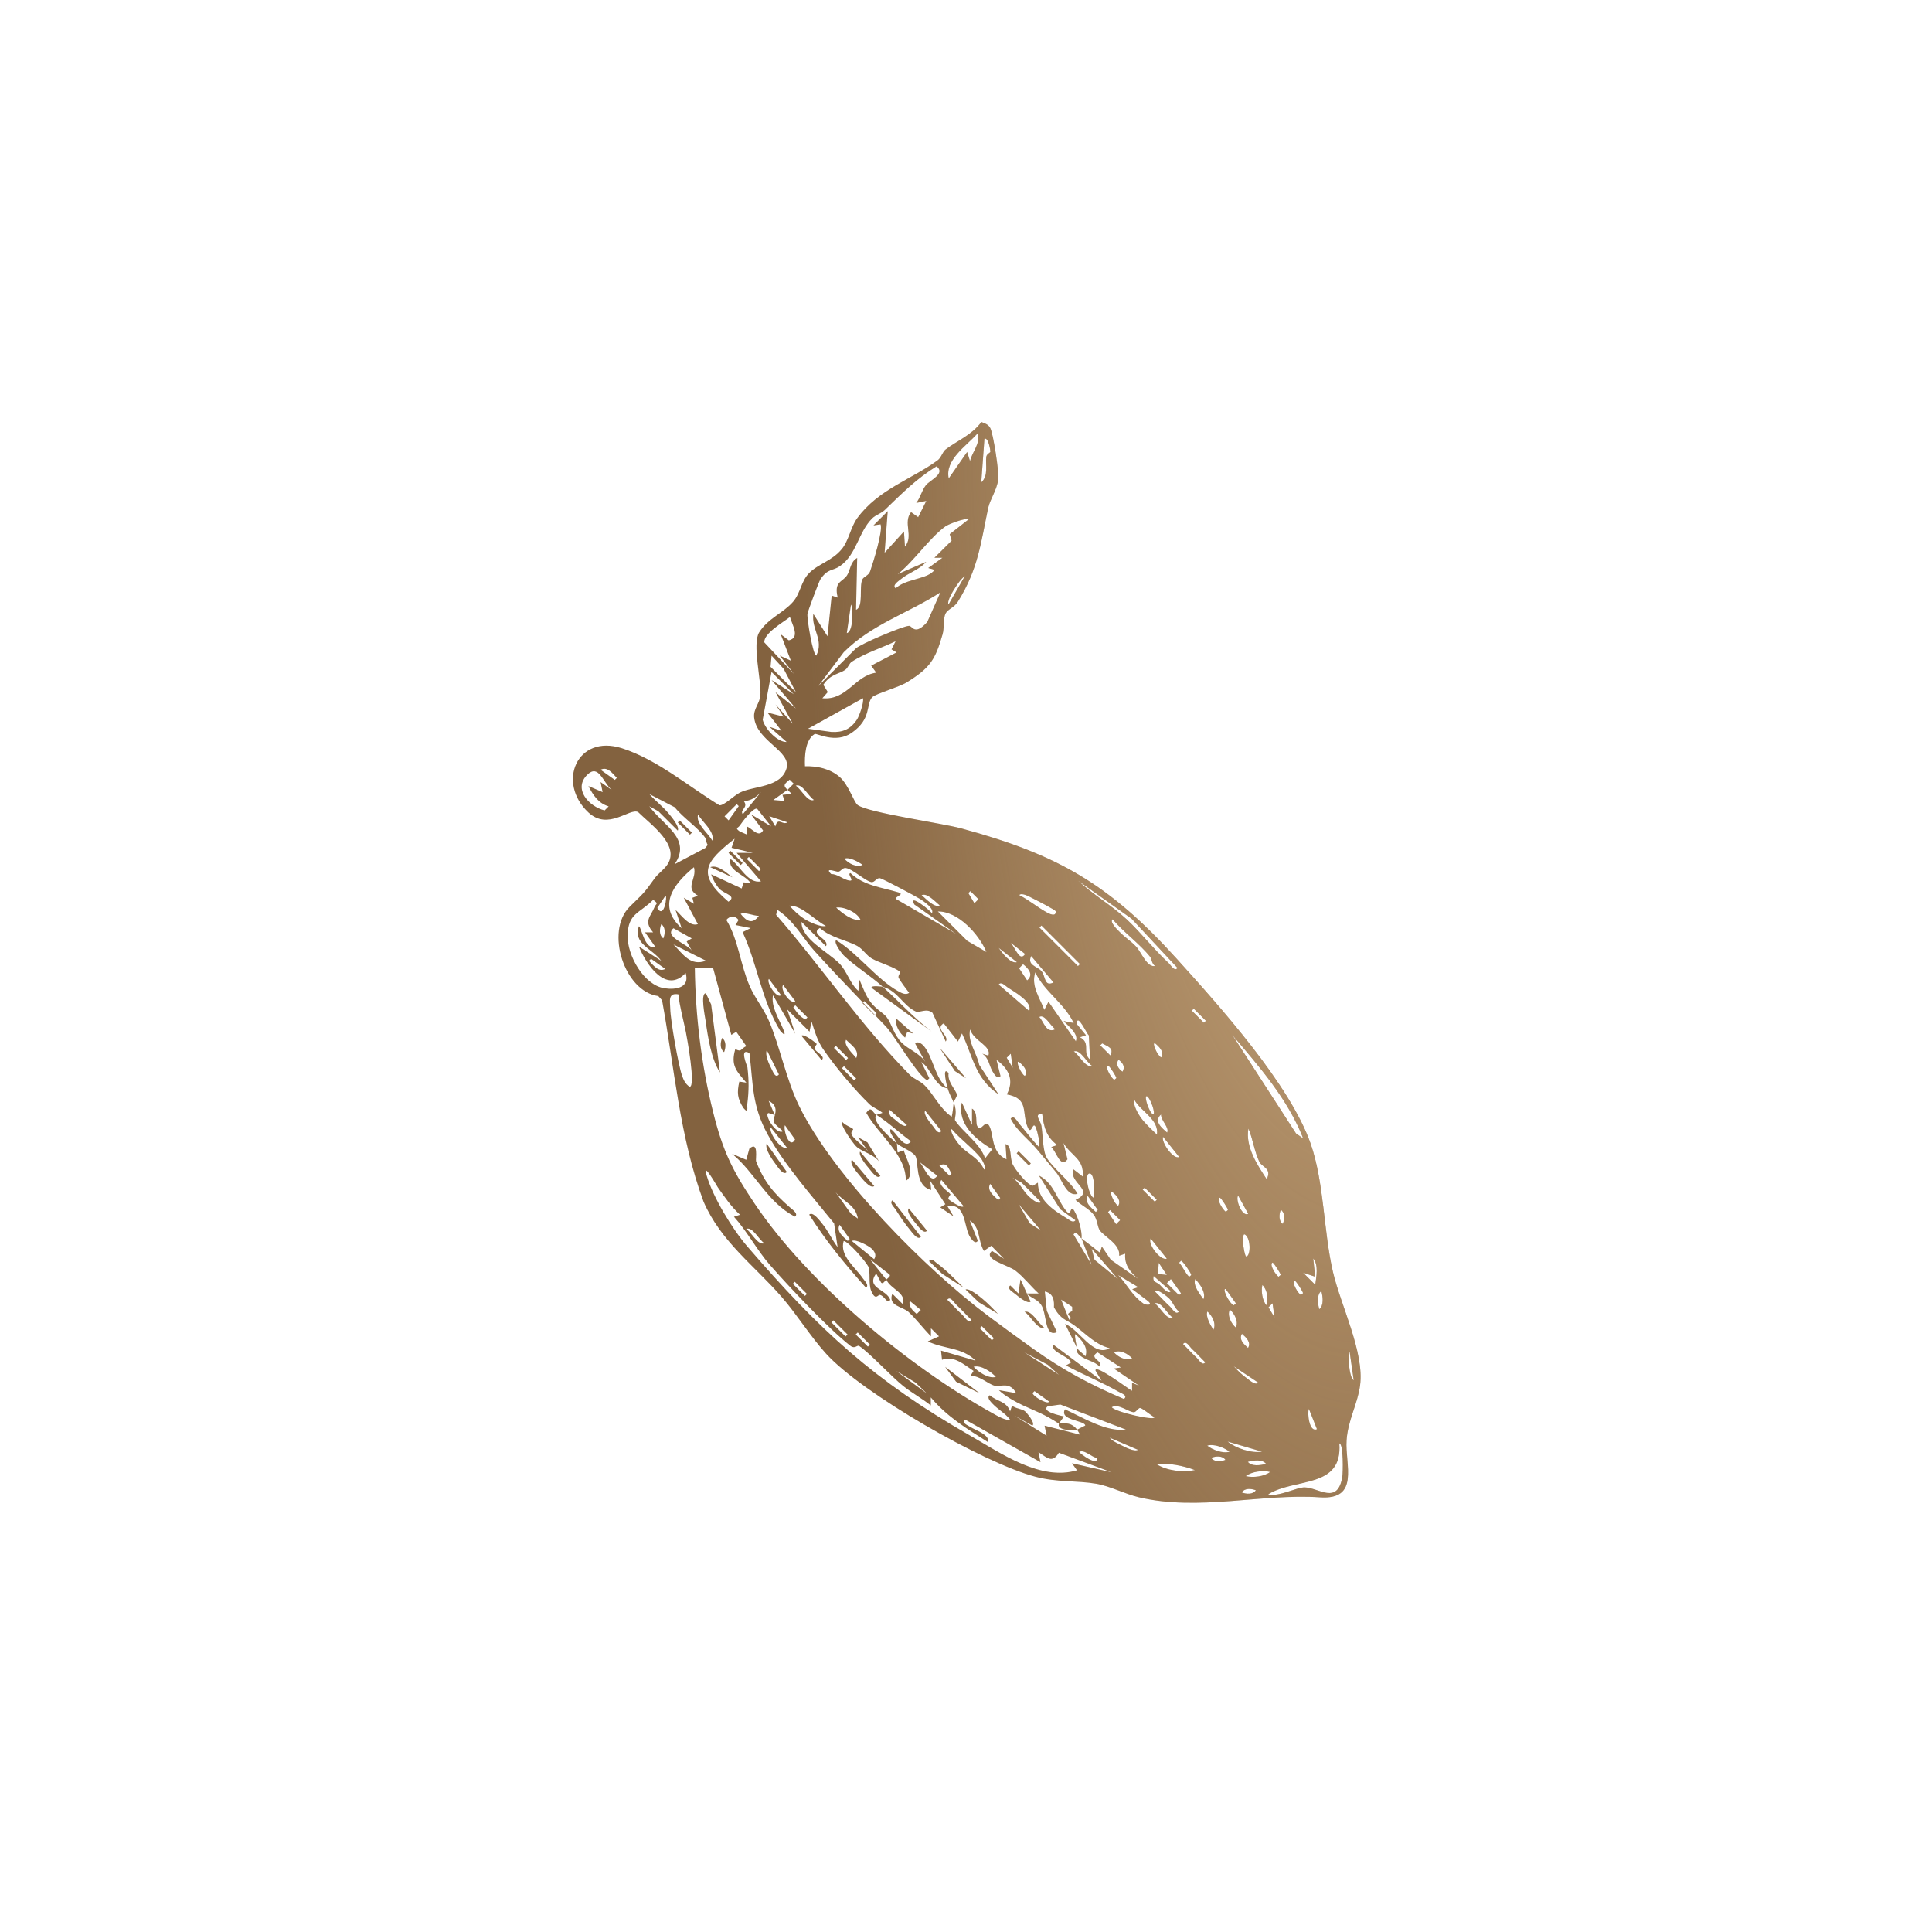
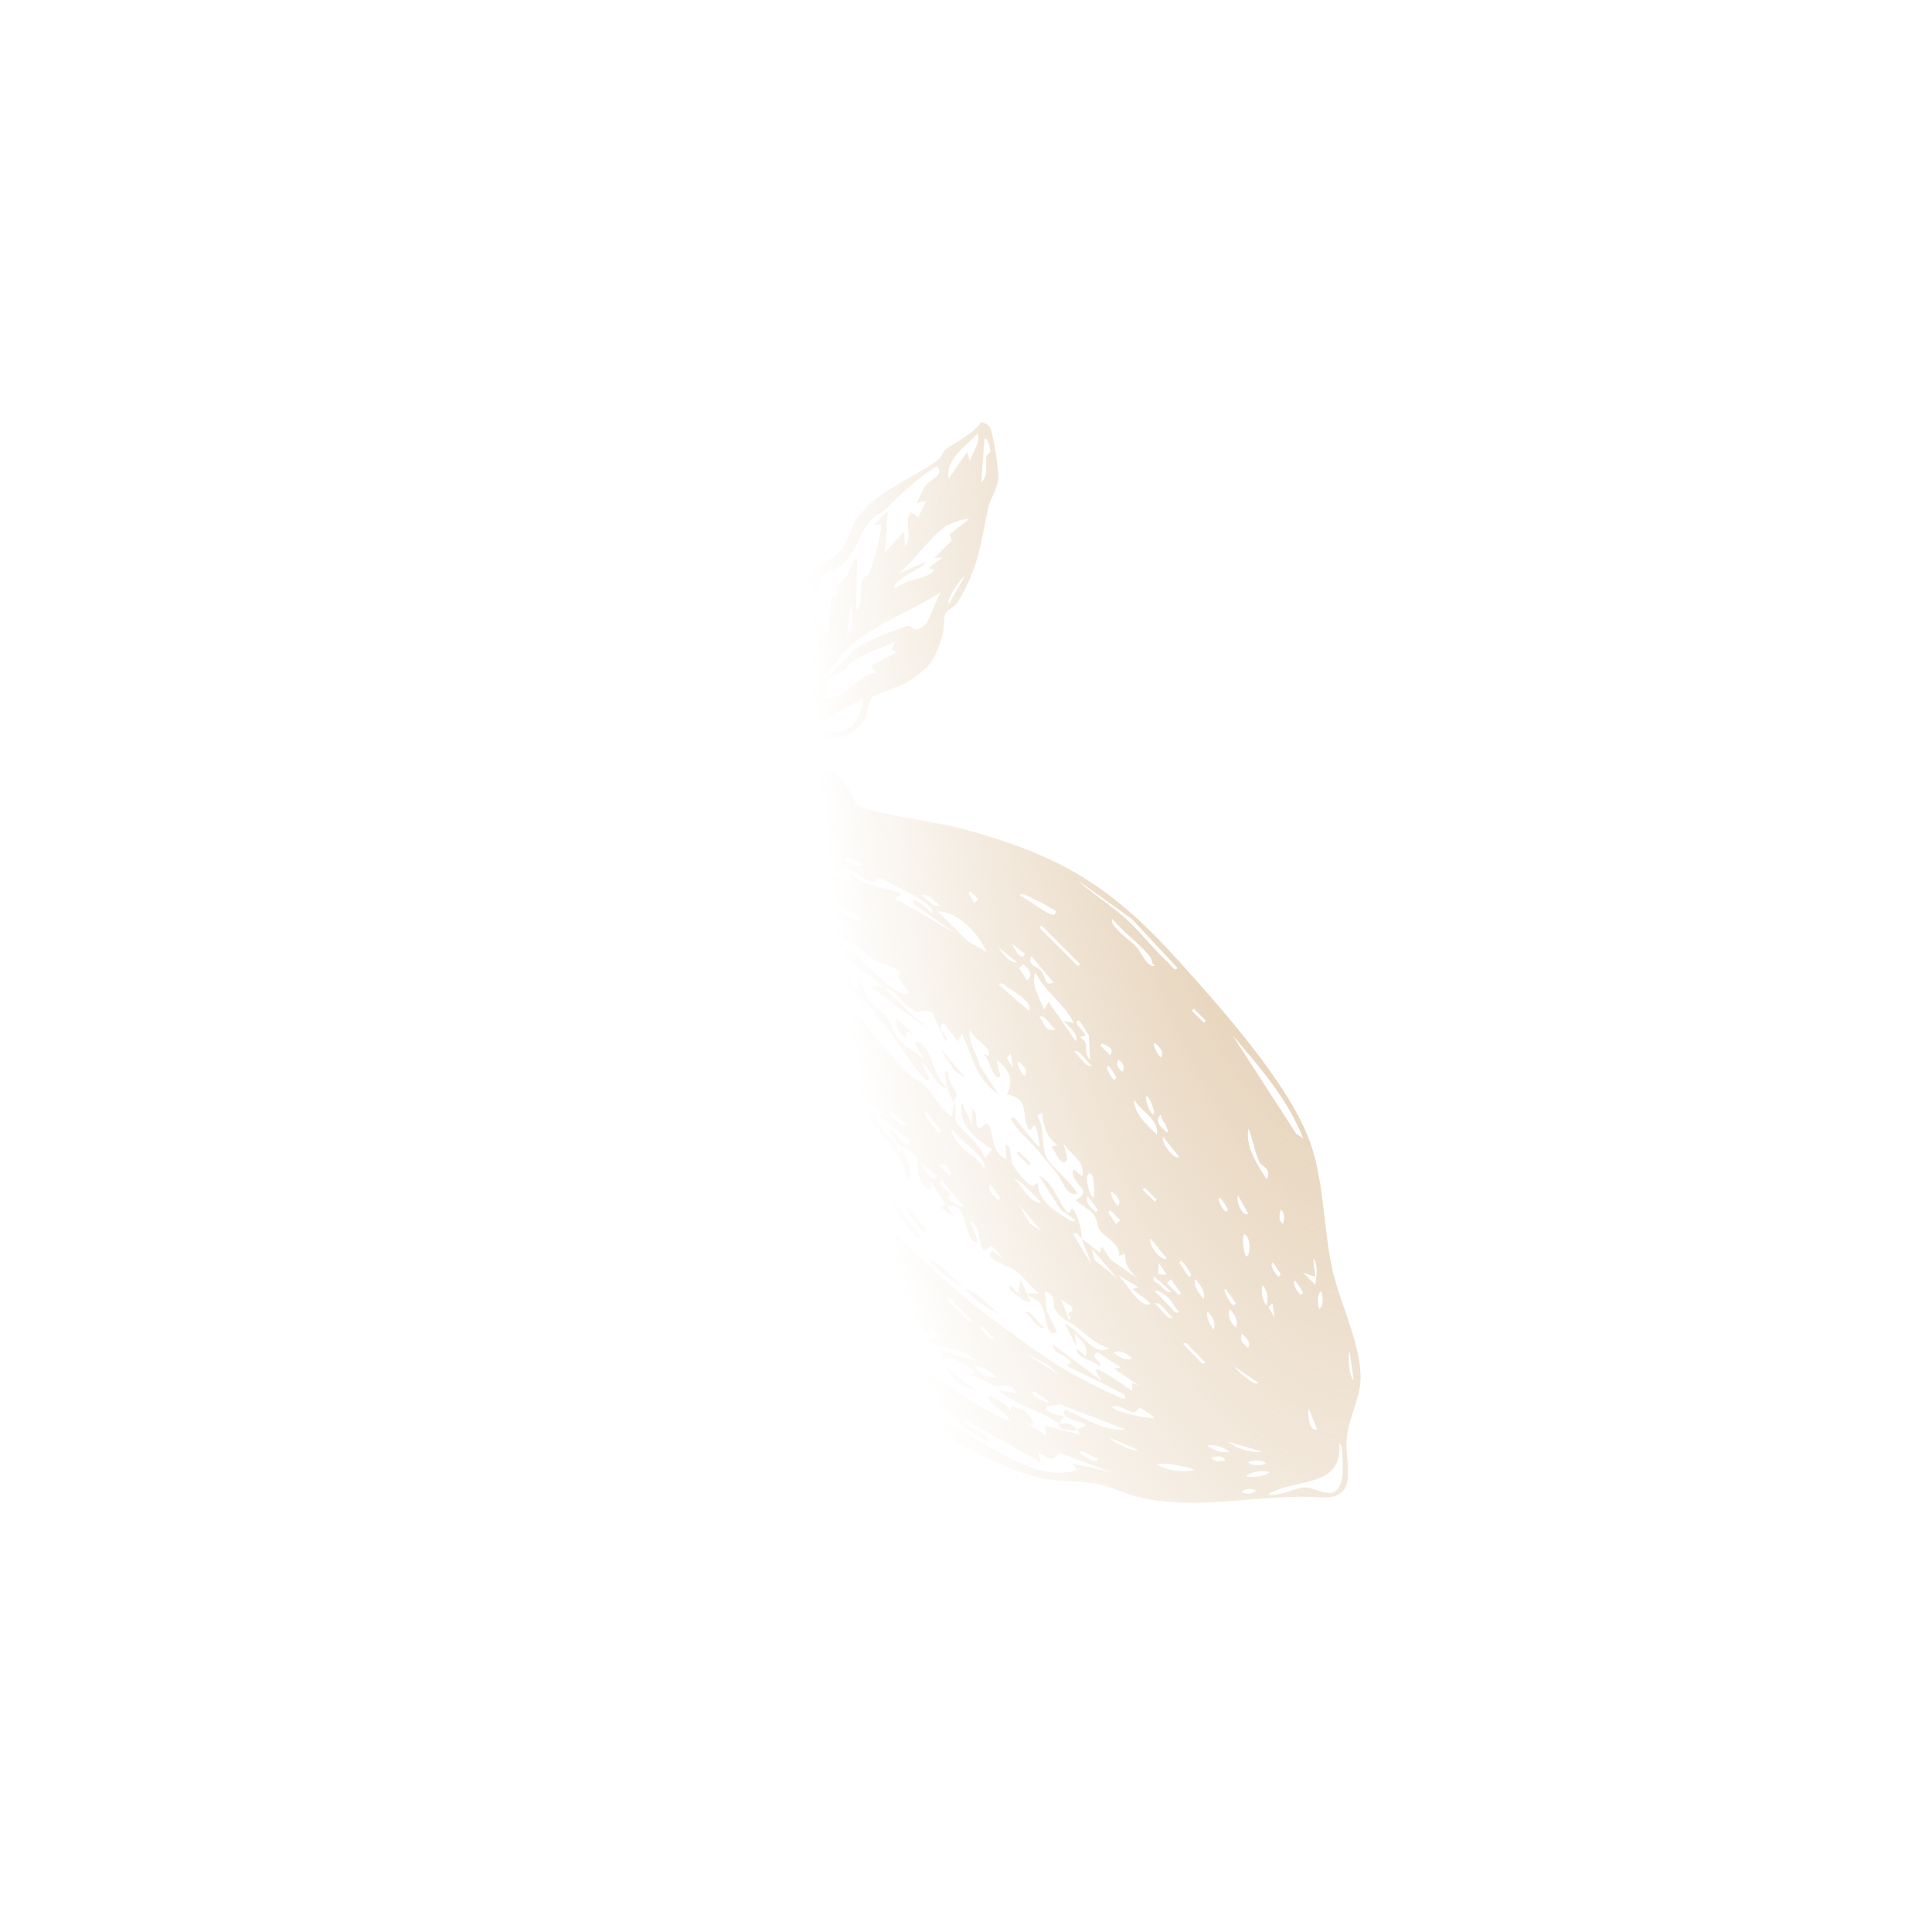
<svg xmlns="http://www.w3.org/2000/svg" width="206" height="206" viewBox="0 0 206 206" fill="none">
-   <path d="M104.637 45C105.035 45.151 105.397 45.254 105.604 45.68C105.912 46.319 106.542 50.334 106.439 51.113C106.291 52.259 105.561 53.248 105.368 54.15C104.584 57.829 104.326 60.631 102.139 64.147C101.729 64.805 101.064 64.935 100.817 65.42C100.57 65.905 100.683 66.999 100.512 67.599C99.725 70.343 99.196 71.2 96.677 72.759C95.842 73.275 93.335 73.981 92.996 74.342C92.297 75.087 92.984 76.628 90.814 78.134C89.078 79.337 87.071 78.137 86.866 78.262C85.846 78.89 85.786 80.622 85.831 81.705C87.131 81.66 88.517 81.966 89.522 82.839C90.502 83.688 91.042 85.556 91.461 85.845C92.666 86.677 100.415 87.763 102.501 88.329C112.783 91.119 118.248 94.251 125.47 102.233C130.055 107.3 137.541 115.635 139.742 121.933C141.194 126.084 141.111 131.226 142.116 135.584C142.941 139.162 145.487 144.173 145.018 147.717C144.755 149.7 143.721 151.425 143.579 153.572C143.407 156.18 145.022 159.946 140.734 159.651C134.572 159.228 127.811 161.154 121.443 159.648C119.942 159.293 118.344 158.45 116.895 158.203C114.794 157.844 112.721 158.069 110.393 157.452C104.764 155.964 91.933 148.567 88.095 144.354C86.44 142.539 84.974 140.165 83.351 138.294C80.465 134.968 76.865 132.396 75.015 128.122C72.461 121.221 71.909 113.852 70.594 106.653L70.191 106.207C66.58 105.736 64.498 99.309 67.134 96.688C68.558 95.272 68.567 95.393 69.792 93.666C70.179 93.121 70.807 92.738 71.186 92.147C72.513 90.08 69.324 87.871 68.036 86.586C67.129 86.124 64.851 88.6 62.738 86.628C59.342 83.46 61.5 78.245 66.314 79.782C70.04 80.973 73.408 83.845 76.708 85.861C77.189 85.918 78.219 84.853 78.878 84.518C80.33 83.779 83.264 83.996 83.862 81.935C84.402 80.066 80.711 79.062 80.413 76.523C80.304 75.59 81.006 75.017 81.076 74.138C81.201 72.589 80.176 68.643 80.951 67.42C81.9 65.919 83.513 65.363 84.552 64.174C85.366 63.238 85.398 61.993 86.269 61.108C87.26 60.103 88.715 59.822 89.775 58.522C90.496 57.637 90.711 56.201 91.393 55.263C93.63 52.178 97.23 51.1 99.975 49.082C100.375 48.788 100.49 48.178 100.838 47.916C102.104 46.963 103.585 46.41 104.635 45.004L104.637 45ZM142.806 153.902C143.172 158.766 138.097 157.541 135.213 159.335C136.297 159.642 138.24 158.574 139.114 158.591C140.611 158.62 142.613 160.496 143.125 157.475C143.198 157.039 143.263 153.93 142.807 153.903L142.806 153.902ZM133.909 158.899C133.4 158.703 132.716 158.661 132.396 159.124C132.905 159.32 133.589 159.363 133.909 158.899ZM135.43 156.946C134.674 156.755 133.469 156.894 132.832 157.389C133.588 157.58 134.793 157.44 135.43 156.946ZM76.538 126.601C76.465 126.496 74.876 123.711 75.336 125.302C76.017 127.655 78.068 131.022 79.666 132.881C87.401 141.871 93.197 147.205 103.467 153.086C106.753 154.967 110.946 157.931 114.838 156.77L114.3 156.019L118.522 156.979L112.901 154.896C112.188 156.061 111.639 155.423 110.726 154.828L110.942 155.903L102.928 151.374C102.474 151.726 103.201 151.973 103.468 152.152C103.939 152.471 105.626 153.015 105.311 153.746C103.096 152.337 100.962 151.053 99.247 148.995L99.248 149.855C98.323 149.119 97.251 148.533 96.324 147.798C95.05 146.787 92.71 144.233 91.606 143.514C91.4 143.381 91.155 143.867 90.694 143.513C88.446 141.792 84.015 137.082 82.05 134.826C80.755 133.341 79.626 131.247 78.261 129.736L78.906 129.523C77.973 128.675 77.257 127.622 76.538 126.601ZM127.41 156.748C126.214 156.291 124.555 155.959 123.297 156.102C124.43 156.835 126.116 157.006 127.41 156.748ZM134.998 156.084C134.6 155.573 133.678 155.701 133.052 155.867C133.45 156.378 134.371 156.25 134.998 156.084ZM130.663 155.658C130.344 155.197 129.661 155.242 129.151 155.44C129.47 155.902 130.153 155.856 130.663 155.658ZM117.008 155.463C116.395 155.399 115.61 154.491 115.063 154.817C115.184 154.999 117.015 156.399 117.008 155.463ZM131.099 154.791C130.527 154.339 129.444 153.92 128.72 154.141C129.291 154.593 130.374 155.011 131.099 154.791ZM130.89 153.704C131.781 154.431 133.452 154.979 134.566 154.784L130.89 153.704ZM118.318 153.294C118.634 153.679 119.08 153.852 119.506 154.071C119.904 154.276 120.924 154.827 121.344 154.591L118.318 153.294ZM74.086 103.2C74.157 108.363 74.785 113.563 76.038 118.582C77.07 122.717 78.07 124.772 80.458 128.328C86.164 136.824 96.944 145.766 105.857 150.699C106.246 150.914 107.289 151.54 107.695 151.364C107.196 150.689 106.409 150.288 105.852 149.694C105.656 149.485 105.161 149.009 105.534 148.771C106.337 149.469 107.3 149.372 107.702 150.495L107.91 149.874C108.282 150.205 108.947 150.202 109.287 150.477C109.447 150.606 110.424 151.728 110.081 152.006L108.135 150.928L111.597 153.087L111.38 152.013L115.173 152.975L114.85 152.436L115.715 152C115.694 151.434 112.907 151.463 113.552 150.273C115.475 151.148 117.937 152.711 120.049 152.428L113.059 149.758L111.706 149.946C110.957 150.555 113.253 150.971 113.442 151.033L112.898 151.79C111.295 150.752 110.496 150.503 109.103 149.861C108.297 149.49 107.033 148.779 106.511 148.227L108.349 148.548C107.66 147.258 106.648 147.901 106.088 147.763C105.322 147.574 104.476 146.663 103.478 146.705L103.806 146.174C102.825 145.534 101.72 144.493 100.443 144.988L100.338 144.012L104.021 145.085C102.616 143.637 100.642 143.868 98.933 143.024L100.124 142.49L99.261 141.627V142.488C98.496 141.704 97.655 140.606 96.872 139.886C96.252 139.316 94.632 139.243 95.147 137.949L96.233 139.027C96.698 137.855 94.93 137.447 94.502 136.432C94.647 136.286 95.035 136.067 94.828 135.882L92.77 134.271L94.502 136.432C94.351 136.583 94.142 136.957 93.952 136.759L93.422 135.785C92.288 137.375 94.518 137.432 94.928 138.6C94.548 139.054 94.367 138.215 93.836 138.071C93.611 138.011 93.358 138.767 92.889 137.629C92.578 136.878 92.845 135.553 92.572 135.027C92.299 134.502 90.448 132.336 89.956 132.324C89.494 133.901 91.198 135.125 92.023 136.331C92.21 136.602 92.702 137.049 92.335 137.3C90.123 134.83 88.051 132.312 86.282 129.51C86.674 129.118 87.451 130.213 87.677 130.484C88.316 131.252 88.707 132.185 89.31 132.972L88.936 130.444C86.596 127.543 83.651 124.223 81.852 120.958C80.164 117.896 80.307 115.596 79.911 112.29C78.772 111.635 79.681 113.69 79.696 113.799C79.857 115.228 79.862 116.284 79.682 117.711C79.64 118.045 79.858 118.836 79.274 118.146C78.608 117.117 78.571 116.496 78.829 115.327L79.582 115.435C78.505 114.182 77.894 113.604 78.401 111.859C79.115 112.228 78.954 111.819 79.579 111.543L78.508 110.016L77.978 110.343L76.041 103.244L74.086 103.2ZM112.899 151.788C113.72 151.74 114.254 151.688 114.849 152.435C114.468 152.601 113.516 152.461 113.188 152.311C112.753 152.112 112.922 151.807 112.899 151.788ZM139.562 150.223C139.369 150.661 139.593 152.78 140.422 152.387L139.562 150.223ZM120.938 150.57C120.406 150.638 119.289 149.607 118.54 150.041C118.884 150.557 123.124 151.508 123.085 151.121C122.747 150.927 121.784 150.137 121.56 150.125C121.389 150.116 121.144 150.546 120.936 150.572L120.938 150.57ZM110.09 148.54C110.275 149.062 111.974 149.843 111.815 149.406L110.303 148.327L110.09 148.54ZM78.749 98.098C78.441 97.644 77.823 97.6 77.449 98.095C78.725 100.168 78.941 102.867 79.934 105.137C80.502 106.437 81.424 107.536 81.975 108.818C83.154 111.559 83.826 115.094 85.203 117.916C88.867 125.419 98.741 135.373 105.44 140.37C106.989 141.526 108.691 142.768 110.183 143.832C113.318 146.069 116.306 147.677 119.84 149.169C120.297 148.787 119.577 148.572 119.299 148.411C117.504 147.376 115.494 146.576 113.663 145.592L114.207 145.284C113.907 144.53 112.023 144.223 112.262 143.339L117.459 147.225L116.812 146.144C116.693 145.354 120.368 148.137 120.708 148.301V147.442L121.467 147.759L118.764 145.924L119.52 145.809L117.027 144.194C115.969 144.82 117.736 145.111 117.245 145.708C116.653 145.105 115.79 145.057 115.146 144.526C114.613 144.087 114.884 143.8 114.863 143.765C115.041 144.057 115.499 144.325 115.73 144.628C116.089 143.698 115.323 142.831 114.647 142.251C114.54 142.428 114.824 143.7 114.863 143.765L113.566 141.169C115.131 141.781 116.537 144.745 118.329 143.756C116.726 143.334 115.819 142.233 114.547 141.313C113.65 140.664 113.145 140.735 112.386 139.413C112.333 139.317 112.637 137.949 111.404 137.705L111.614 139.77L112.696 142.037C111.321 142.64 111.668 140.034 110.988 139.091C110.594 138.544 109.983 138.406 109.519 137.978L109.885 138.79C109.565 139.071 108.508 138.188 108.262 137.979C107.998 137.754 107.284 137.405 107.722 137.062L108.591 137.922L108.811 136.408L109.492 137.921L110.753 137.922C109.9 137.147 109.18 136.191 108.267 135.481C107.514 134.897 104.708 134.263 105.778 133.379L107.074 134.242L105.695 132.83L104.908 133.377C104.234 132.236 104.58 130.892 103.399 130.132L104.261 132.296C103.998 132.689 103.664 132.22 103.485 131.975C102.731 130.931 103.081 128.222 101.021 128.613L101.669 129.693L100.256 128.736L100.8 128.4L99.188 125.908L99.289 126.88C97.456 126.421 98.026 123.753 97.57 123.202C97.139 122.682 96.122 122.357 95.613 121.905C95.364 121.276 94.745 120.78 94.965 120.393C95.543 120.65 96.432 122.687 97.129 121.686C95.886 120.788 94.749 119.692 93.451 118.874L94.099 118.659C93.665 118.28 93.101 118.125 92.681 117.713C91.018 116.085 89.058 113.743 87.755 111.842C87.142 110.947 86.854 109.932 86.534 108.922L86.314 110L83.933 107.627L84.797 110.22L82.417 106.111C82.197 107.324 83.041 108.609 83.491 109.687C83.782 110.382 83.7 110.477 83.189 109.905C81.193 106.63 80.757 102.79 79.179 99.39L80.046 98.958L78.422 98.631L78.749 98.098ZM98.811 148.563L97.625 147.426L95.571 146.183L98.811 148.563ZM104.448 148.553L101.944 147.323L100.775 145.739L104.448 148.553ZM131.555 145.683C131.979 146.163 132.433 146.596 132.959 146.968C133.227 147.158 133.874 147.77 134.146 147.414L131.555 145.683ZM143.907 144.146C143.663 144.136 143.823 146.894 144.34 147.176L143.907 144.146ZM106.185 146.815C105.699 146.273 104.581 145.507 103.809 145.733C104.294 146.275 105.412 147.042 106.185 146.815ZM112.902 146.584L111.717 145.516L109.229 144.205L112.902 146.584ZM127.108 143.848C126.831 143.597 126.47 142.879 126.14 143.309C126.616 143.763 127.055 144.273 127.545 144.718C127.822 144.969 128.183 145.687 128.514 145.257C128.038 144.803 127.598 144.292 127.108 143.848ZM120.713 144.839C120.262 144.332 119.441 143.889 118.768 144.188C119.219 144.695 120.039 145.138 120.713 144.839ZM132.423 142.216C132.059 142.84 132.649 143.346 133.074 143.728C133.438 143.104 132.848 142.598 132.423 142.216ZM91.243 142.289L92.539 143.585L92.752 143.372L91.456 142.076L91.243 142.289ZM104.467 141.614L105.763 142.91L105.976 142.697L104.68 141.401L104.467 141.614ZM88.644 140.993L90.156 142.505L90.369 142.292L88.857 140.78L88.644 140.993ZM128.743 139.84C128.501 140.338 129.096 141.384 129.393 141.784C129.697 141.092 129.247 140.298 128.743 139.84ZM109.239 139.872C110.022 139.657 110.769 141.231 111.396 141.604C110.594 141.805 109.866 140.243 109.239 139.872ZM131.127 139.617C130.828 140.291 131.27 141.111 131.777 141.562C132.077 140.889 131.634 140.068 131.127 139.617ZM101.973 139.125C101.699 138.873 101.333 138.157 101.004 138.586C101.554 139.112 102.064 139.696 102.626 140.212C102.9 140.464 103.266 141.179 103.595 140.751C103.045 140.225 102.534 139.641 101.973 139.125ZM114.003 140.727C114.447 140.47 113.85 140.274 113.898 140.112C113.953 139.93 114.307 139.863 114.328 139.756L114.321 139.336L113.138 138.566L114.003 140.727ZM125.055 140.494C124.508 140.186 123.797 138.679 123.113 138.979C123.66 139.287 124.371 140.795 125.055 140.494ZM135.253 139.39L135.898 140.472L135.685 138.959L135.253 139.39ZM96.992 138.702C96.884 139.328 97.299 139.731 97.746 140.108L98.179 139.676L96.992 138.702ZM102.957 137.498C103.351 137.319 104.482 138.265 104.795 138.525C105.376 139.009 105.893 139.555 106.414 140.096L104.36 138.852L102.957 137.498ZM124.692 138.479C124.496 138.283 123.423 137.364 123.115 137.678C123.664 138.205 124.176 138.788 124.737 139.304C125.011 139.556 125.377 140.271 125.706 139.843C125.254 139.488 125.066 138.854 124.692 138.479ZM140.889 137.648C140.376 138.048 140.5 138.97 140.664 139.596C141.176 139.196 141.052 138.275 140.889 137.648ZM130.697 137.45C130.261 137.29 131.039 138.989 131.563 139.177L131.776 138.964L130.697 137.45ZM134.6 137.01C134.447 137.636 134.594 138.684 135.033 139.173C135.271 138.505 135.123 137.51 134.6 137.01ZM119.217 135.949C120.201 136.981 120.691 138.131 121.92 138.995C122.176 139.174 123.048 139.227 122.354 138.686L120.729 137.461L121.378 137.25L119.217 135.949ZM127.447 136.373C127.158 137.089 127.947 137.977 128.315 138.534C128.62 137.79 127.912 136.888 127.447 136.373ZM84.533 136.882L85.829 138.178L86.042 137.965L84.746 136.669L84.533 136.882ZM124.416 136.81L125.713 138.105L125.924 137.894L124.847 136.38L124.416 136.81ZM138.07 136.57C137.664 136.741 138.459 137.985 138.721 138.08C138.779 138 138.934 137.925 138.934 137.867H138.931C138.927 137.737 138.239 136.633 138.07 136.57ZM123.009 136.054C122.846 136.733 123.311 136.675 123.635 136.971C123.905 137.217 124.543 138.07 124.843 137.677L123.009 136.054ZM99.061 134.472C99.331 134.089 99.67 134.535 99.915 134.71C100.866 135.392 101.875 136.46 102.734 137.284L100.465 135.825L99.061 134.472ZM140.233 136.132L138.942 135.698L140.24 136.995C140.349 136.168 140.614 134.872 140.023 134.182L140.233 136.132ZM116.709 134.331L119.21 136.387L116.398 133.142L116.709 134.331ZM82.756 97.544C87.65 103.165 91.799 109.332 97.037 114.638C97.439 115.043 98.115 115.254 98.571 115.706C99.57 116.694 100.211 118.216 101.475 119.075C101.596 118.588 101.627 118.061 101.691 117.56C102.126 118.594 101.736 119.287 101.835 119.451C102.534 120.6 104.532 121.923 105.036 123.515L105.8 122.539C104.008 121.486 102.051 119.823 102.558 117.56L103.642 119.938L103.641 118.207C104.293 118.582 103.998 119.657 104.187 120.048C104.585 120.868 105.017 119.259 105.475 120.043C105.982 120.913 105.617 122.879 107.318 123.614L107.215 121.992C107.924 122.161 107.625 123.421 107.979 124.157C108.239 124.695 109.569 126.422 110.135 126.428L110.665 126.104C110.638 127.911 112.309 129.039 113.702 129.876C113.974 130.039 114.416 130.466 114.671 130.107L113.053 128.937L110.78 125.348C112.336 126.12 112.673 127.866 113.697 129.136C114.288 129.867 114.07 128.27 114.555 129.129C114.967 129.861 115.387 131.188 115.321 132.056C115.042 131.848 114.785 131.187 114.459 131.621L116.402 134.867L115.322 132.055C115.978 132.543 116.639 133.053 117.274 133.568L117.486 132.918L118.437 134.323L121.382 136.381C120.509 135.642 119.868 134.867 119.979 133.673L119.331 133.892C119.487 132.686 117.777 131.883 117.27 131.185C117.005 130.82 117.025 130.082 116.638 129.543C116.197 128.928 115.234 128.482 114.682 127.938C116.886 126.936 113.866 126.105 114.468 124.689L115.441 125.444C115.63 123.566 114.217 123.264 113.389 121.873L113.818 123.607C113.064 124.664 112.61 122.693 112.09 122.305L112.739 122.093C111.545 121.229 111.287 120.103 111.117 118.732C110.189 118.793 110.938 119.445 111.039 120.03C111.206 121.005 111.166 122.764 111.636 123.501C112.408 124.708 114.097 125.928 114.895 127.29C113.72 127.629 113.256 125.782 112.622 125.012C111.942 124.184 111.284 123.403 110.655 122.645C109.712 121.504 108.474 120.654 107.762 119.279C108.108 118.84 108.45 119.555 108.677 119.819C109.376 120.63 110.028 121.537 110.787 122.308C110.915 121.855 110.618 120.659 110.459 120.251C110.122 119.387 109.987 121.086 109.607 120.255C108.884 118.672 109.802 117.139 107.354 116.69C108.16 115.17 107.571 113.964 106.251 113L106.677 114.731C106.349 115.17 105.959 114.459 105.805 114.191C105.465 113.605 105.443 112.805 104.738 112.348L105.387 112.562C105.762 111.498 103.815 111.009 103.438 109.753C103.135 111.058 104.144 112.254 104.41 113.541L106.462 116.678C103.968 114.979 103.737 112.648 102.571 110.188L102.139 111.051L100.624 109.108C99.597 109.703 101.284 110.435 100.838 111.053L99.429 107.991C98.798 107.448 98.034 108.028 97.649 107.85C96.264 107.208 95.729 105.646 94.128 105.216C95.866 106.786 97.442 108.552 99.318 109.977L92.936 105.331C92.785 105.029 94.07 105.2 94.128 105.216C92.792 104.008 91.062 102.945 89.954 101.863C89.791 101.704 88.852 100.527 89.15 100.243C91.427 101.623 93.532 104.446 95.753 105.677C96.104 105.871 96.56 106.135 96.942 105.863C96.567 105.356 96.136 104.826 95.828 104.275C95.699 104.044 96.056 103.707 95.963 103.622C95.385 103.105 93.75 102.662 92.941 102.192C92.377 101.865 91.986 101.183 91.427 100.875C90.244 100.225 88.536 99.973 87.417 98.947C86.278 99.634 88.524 100.144 88.066 100.89L85.467 98.301C85.395 100.092 88.317 101.525 89.487 102.717C90.332 103.577 90.603 104.851 91.526 105.654L91.639 104.464C92.001 105.27 92.287 106.129 92.826 106.847C93.398 107.607 94.196 108 94.554 108.471C95.07 109.15 95.305 110.34 96.158 111.193C96.873 111.908 98.05 112.285 98.664 113.227L97.586 111.28C97.788 110.933 98.322 111.321 98.467 111.487C99.507 112.688 99.677 115.011 101.042 116.044C99.65 115.874 99.328 113.93 98.228 113.234L99.09 114.965L98.878 115.176C97.912 114.817 95.416 110.444 94.439 109.425C94.053 109.023 93.669 108.622 93.283 108.221L93.467 108.038L92.171 106.742L92.014 106.898C90.297 105.11 88.58 103.31 86.878 101.438C85.564 99.994 84.653 98.15 82.869 97.004L82.756 97.544ZM125.721 134.638C126.145 135.096 126.348 135.72 126.8 136.15C126.859 136.07 127.014 135.995 127.013 135.938C127.004 135.74 126.163 134.507 125.934 134.425L125.721 134.638ZM135.69 134.623C135.283 134.793 136.078 136.038 136.34 136.133C136.399 136.053 136.554 135.977 136.553 135.92H136.55C136.544 135.788 135.86 134.687 135.69 134.623ZM123.475 135.842L124.414 135.945L123.549 134.646L123.475 135.842ZM92.901 133.101C92.641 132.86 91.26 132.08 90.826 132.317L93.206 134.263C93.495 133.805 93.253 133.424 92.901 133.101ZM122.688 132.048C122.348 132.657 123.735 134.46 124.416 134.21L122.688 132.048ZM132.658 131.595C132.337 131.95 132.717 133.98 132.871 133.974C133.399 133.952 133.376 131.816 132.658 131.595ZM81.5 132.555C80.953 132.247 80.242 130.738 79.559 131.038C80.105 131.346 80.817 132.855 81.5 132.555ZM89.523 130.589C89.14 131.321 89.918 131.865 90.391 132.316L90.603 132.104L89.523 130.589ZM98.194 131.872L98.192 131.873C97.842 132.297 97.233 131.375 97.014 131.116C96.522 130.542 95.899 129.606 95.488 128.948C95.303 128.653 94.79 128.249 95.169 127.979L98.194 131.872ZM98.844 131.223C98.499 131.644 97.874 130.719 97.663 130.465C97.421 130.173 96.585 129.231 96.899 128.844L98.844 131.223ZM109.801 130.442L110.982 131.2L108.605 128.389L109.801 130.442ZM118.146 129.233L119.005 130.531L119.437 130.1H119.438L118.359 129.02L118.146 129.233ZM136.565 128.986C136.367 129.496 136.321 130.18 136.783 130.499C136.981 129.989 137.027 129.305 136.565 128.986ZM90.722 129.394L91.474 129.931C91.204 128.439 90.01 128.209 89.1 127.123L90.722 129.394ZM79.901 122.475C80.926 121.58 80.538 123.62 80.616 123.819C81.476 126.032 82.517 127.243 84.223 128.737C84.47 128.955 85.18 129.422 84.761 129.723C81.832 128.225 80.527 125.055 78.057 123.019L79.57 123.664V123.666L79.901 122.475ZM132.017 127.476C131.698 127.902 132.455 129.798 133.094 129.424L132.017 127.476ZM115.977 127.506C115.593 128.238 116.371 128.781 116.844 129.232L117.056 129.021L117.055 129.02L115.977 127.506ZM130.066 127.697C129.659 127.868 130.455 129.112 130.717 129.207C130.776 129.127 130.931 129.052 130.93 128.994H130.927C130.922 128.863 130.235 127.76 130.066 127.697ZM100.373 125.803C99.918 126.39 101.145 127.031 101.339 127.342C101.368 127.388 101.019 127.742 101.138 127.876C101.196 127.943 102.534 128.91 102.75 128.613L100.373 125.803ZM118.578 127.069C118.186 126.929 118.818 128.39 119.229 128.58C119.59 127.96 119.016 127.44 118.578 127.069ZM107.964 125.567C108.686 126.068 109.06 126.932 109.63 127.504C109.809 127.683 110.729 128.52 110.987 128.165L108.934 126.106L107.964 125.567ZM121.835 126.843L123.131 128.139L123.344 127.926L122.048 126.63L121.835 126.843ZM105.573 126.226C105.19 126.958 105.968 127.501 106.44 127.952L106.653 127.739L105.573 126.226ZM116.199 125.122C115.538 125.065 116.125 127.638 116.63 127.718C116.691 127.273 116.757 125.171 116.199 125.122ZM93.217 126.465C92.763 126.799 91.858 125.582 91.601 125.274C91.358 124.984 90.526 124.041 90.84 123.653L93.217 126.465ZM92.368 118.66C92.925 117.852 92.986 118.585 93.449 118.877C92.821 119.51 95.061 121.42 95.611 121.907L95.613 121.906C95.692 122.104 95.641 122.616 95.721 122.885L96.358 122.654C96.61 123.56 97.691 125.19 96.582 125.916C96.653 123.123 93.661 120.998 92.368 118.66ZM133.114 120.323C132.766 122.252 134.043 124.193 135.059 125.732C135.662 124.594 134.548 124.428 134.291 123.899C133.747 122.778 133.597 121.457 133.114 120.323ZM97.996 123.852C98.506 124.268 99.162 126.441 99.939 125.366L97.996 123.852ZM93.869 125.379C93.517 125.802 92.915 124.881 92.689 124.623C92.423 124.318 91.483 123.204 91.708 122.784L93.869 125.379ZM101.455 125.146C101.116 124.549 100.972 123.863 100.162 124.277L101.243 125.358L101.455 125.146ZM83.897 124.962C83.543 125.393 82.951 124.461 82.76 124.205C82.403 123.727 81.533 122.558 81.739 121.935L83.897 124.962ZM101.468 120.378C101.237 120.764 102.205 121.991 102.44 122.237C103.192 123.026 104.363 123.467 104.929 124.704C105.24 124.555 104.683 123.614 104.605 123.516C103.736 122.418 102.39 121.465 101.468 120.378ZM109.911 124.049L109.698 124.262L108.402 122.966L108.615 122.753L109.911 124.049ZM89.763 119.535C89.952 119.954 90.9 120.227 90.972 120.409C90.996 120.473 90.565 120.706 90.918 121.159C91.358 121.721 92.109 122.195 92.578 122.775L91.499 121.263L92.487 121.802L93.765 123.892C93.161 123.03 91.845 122.808 91.272 122.213C90.904 121.831 89.553 119.965 89.763 119.535ZM124.009 121.207C123.789 121.782 125.1 123.668 125.736 123.369L124.009 121.207ZM82.174 120.199C81.954 120.774 83.265 122.659 83.902 122.361L82.174 120.199ZM83.693 119.98C83.483 120.431 84.171 122.617 84.772 121.495L83.693 119.98ZM138.186 120.854L138.96 121.394L138.961 121.393C137.302 117.173 134.304 113.761 131.397 110.354L138.186 120.854ZM120.98 117.311C120.72 117.703 121.402 118.848 121.623 119.149C122.127 119.838 122.761 120.395 123.361 120.986C123.599 119.37 121.682 118.535 120.98 117.311ZM123.799 118.822C122.967 119.564 123.894 120.277 124.445 120.766C124.713 120.209 123.776 119.5 123.799 118.822ZM98.652 118.436C98.371 118.758 99.253 119.811 99.463 120.059C99.688 120.323 100.037 121.036 100.38 120.598L98.652 118.436ZM82.609 118.895L81.96 118.68C81.388 118.729 82.747 121.045 83.473 120.627C83.2 120.276 82.586 119.954 82.481 119.542C82.393 119.195 83.29 118.027 81.963 117.379L82.609 118.895ZM94.862 118.331C94.714 119.057 95.103 119.081 95.49 119.423C95.689 119.598 96.464 120.312 96.696 119.954L94.862 118.331ZM122.281 116.874C121.932 116.836 122.535 118.626 122.933 118.819C123.281 118.856 122.679 117.068 122.281 116.874ZM101.043 116.044C101.013 115.952 100.365 113.53 101.146 114.417C100.979 115.307 101.914 116.208 102.021 116.697C102.073 116.936 101.723 117.303 101.69 117.561C101.454 116.998 101.272 116.769 101.043 116.044ZM72.333 106.021C71.19 105.825 71.453 106.768 71.466 107.536C71.485 108.77 72.325 113.559 72.723 114.687C72.9 115.19 73.067 115.548 73.516 115.875C74.238 115.977 73.222 110.495 73.128 110.03C72.859 108.698 72.474 107.385 72.333 106.021ZM89.777 113.896L91.074 115.191L91.287 114.979L89.99 113.683L89.777 113.896ZM118.171 113.63C117.763 113.8 118.558 115.044 118.82 115.14C118.879 115.059 119.034 114.984 119.033 114.927H119.031C119.027 114.797 118.34 113.693 118.171 113.63ZM102.993 114.957L101.812 114.199L100.184 111.713L102.993 114.957ZM108.633 113.215C108.24 113.074 108.873 114.536 109.284 114.726C109.645 114.105 109.071 113.586 108.633 113.215ZM81.757 111.962C81.54 112.529 82.03 113.514 82.289 114.019C82.433 114.299 82.685 115.013 83.051 114.559L83.05 114.56L81.757 111.962ZM75.826 107.095L76.77 114.352C75.837 112.944 75.472 110.545 75.233 108.83C75.18 108.442 74.644 105.878 75.268 105.906L75.826 107.095ZM119.254 112.978C118.939 113.524 119.227 113.929 119.689 114.273C120.005 113.727 119.716 113.322 119.254 112.978ZM107.34 112.779L107.984 113.861L107.771 112.349L107.34 112.779ZM116.434 113.632C115.887 113.324 115.175 111.816 114.492 112.116C115.039 112.424 115.75 113.932 116.434 113.632ZM85.449 110.435C85.683 110.165 87.052 111.224 87.086 111.312L87.087 111.312C87.104 111.358 86.766 111.676 86.886 111.876C87.126 112.272 88.054 112.636 87.609 113.029L85.449 110.435ZM88.915 111.729L90.211 113.025L90.424 112.812L89.128 111.517L88.915 111.729ZM116.1 110.386C115.968 110.424 114.833 107.843 114.812 109.19L115.794 110.384L115.143 110.596C116.369 111.232 115.32 112.181 116.224 112.979L116.1 110.386ZM90.213 110.864C89.916 111.464 90.972 112.378 91.296 112.808C91.693 111.958 90.704 111.384 90.213 110.864ZM123.16 111.237C122.767 111.096 123.399 112.558 123.811 112.748C124.171 112.128 123.598 111.608 123.16 111.237ZM117.312 111.461L118.392 112.541C118.808 111.731 118.121 111.587 117.522 111.249L117.312 111.461ZM76.99 110.671C77.452 110.99 77.406 111.674 77.208 112.184C76.746 111.865 76.792 111.181 76.99 110.671ZM110.385 103.672C109.908 105.117 110.86 106.393 111.352 107.68L111.797 106.811L114.71 111.028C115.058 110.237 113.868 109.377 113.415 108.865L114.491 109.084L114.49 109.082C113.454 106.934 111.377 105.748 110.385 103.672ZM97.365 110.198L96.728 110.039L96.504 110.632C95.884 110.118 95.464 109.407 95.531 108.575L97.365 110.198ZM112.54 109.738C112.056 109.467 111.371 108.046 110.813 108.438C111.338 109.003 111.532 110.214 112.54 109.738ZM127.072 107.758L128.368 109.054L128.581 108.841L127.285 107.545L127.072 107.758ZM84.588 107.402C84.972 107.938 85.265 108.411 85.883 108.697L86.094 108.485H86.097L84.8 107.189L84.588 107.402ZM93.283 108.221L93.254 108.251L91.958 106.955L92.014 106.898C92.437 107.339 92.86 107.78 93.283 108.221ZM107.454 105.291C107.174 105.106 106.744 104.607 106.485 104.978L109.73 107.788C110.144 106.854 108.162 105.758 107.454 105.291ZM83.503 105.023C83.121 105.44 84.281 107.176 84.798 106.753L83.503 105.023ZM81.986 104.376C81.671 104.718 82.824 106.535 83.281 106.105L81.986 104.376ZM69.648 95.944C68.159 97.425 66.978 97.361 66.919 99.741C66.867 101.875 68.65 105.025 70.826 105.369C72.053 105.562 73.59 105.321 73.105 103.741C71.048 105.999 68.912 102.878 68.128 100.93L70.501 102.445C69.577 101.145 67.459 100.645 68.124 98.766C68.38 98.787 68.745 101.379 69.853 100.929L68.778 99.411L69.637 99.412C68.582 98.193 69.385 97.734 69.798 96.702C69.951 96.319 70.28 96.408 69.647 95.945L69.648 95.944ZM109.953 101.939C109.467 102.925 110.613 103.032 111.054 103.557C111.494 104.081 111.327 105.263 112.332 104.753L109.953 101.939ZM108.657 103.238L109.518 104.537C110.239 103.934 109.682 103.282 109.087 102.809L108.657 103.238ZM69.206 102.445C69.666 102.933 70.216 103.696 70.934 103.312L69.419 102.232L69.206 102.445ZM114.959 93.907C116.58 95.419 118.508 96.52 120.137 98.031C121.625 99.411 123.025 101.232 124.588 102.672C124.862 102.924 125.229 103.64 125.557 103.211L120.649 97.951L114.959 93.907ZM118.633 98.019C118.264 98.311 119.162 99.147 119.384 99.377C119.914 99.931 120.583 100.339 121.14 100.936C121.697 101.532 122.296 103.2 123.172 102.997C122.812 102.79 122.79 102.216 122.635 102.021L122.636 102.022C121.524 100.626 119.809 99.405 118.633 98.019ZM110.828 98.901L114.938 103.013L115.156 102.795L111.045 98.685L110.828 98.901ZM106.493 101.075C106.808 101.561 107.754 102.802 108.434 102.592L106.493 101.075ZM71.811 100.706C72.846 101.761 73.622 103.052 75.27 102.438L71.811 100.706ZM107.777 100.531C108.326 101.207 108.739 102.58 109.304 101.722L107.777 100.531ZM103.132 100.319L105.182 101.512C104.374 99.589 102.138 97.155 99.996 97.184L103.132 100.319ZM71.808 98.977C70.722 99.874 73.36 100.691 73.76 101.354L73.217 100.386L73.76 100.058L71.809 98.978L71.808 98.977ZM70.509 98.544C70.311 99.054 70.265 99.738 70.728 100.057C70.926 99.547 70.971 98.863 70.509 98.544ZM90.178 92.554C89.829 92.509 89.648 92.919 89.39 92.949C89.144 92.974 87.854 92.423 88.619 93.19C89.268 93.197 89.802 93.685 90.353 93.841C91.365 94.125 90.235 93.212 90.678 93.09C92.118 94.447 94.029 94.614 95.769 95.143C96.669 95.416 94.951 95.643 95.766 95.988L101.935 99.569L97.495 96.441C96.737 95.097 99.51 97.311 99.342 97.402C99.722 96.938 98.455 96.073 98.15 95.882C97.626 95.553 94.248 93.762 93.861 93.647C93.476 93.533 93.275 94.117 92.912 94.056C92.269 93.946 90.923 92.65 90.178 92.554ZM73.992 92.469C71.741 94.317 70.072 96.618 72.679 98.969L72.03 97.025C72.625 97.538 73.499 98.859 74.409 98.536L72.904 95.719L73.984 96.365L73.826 95.728L74.418 95.505C72.938 94.657 74.338 93.739 73.993 92.47L73.992 92.469ZM84.173 96.564C84.661 97.11 85.169 97.601 85.794 97.998C86.245 98.283 87.51 98.898 88.065 98.728C86.869 98.126 85.509 96.525 84.173 96.564ZM80.915 97.653C80.315 97.657 79.49 97.226 78.97 97.441C79.59 98.236 80.228 98.604 80.915 97.653ZM89.158 96.769C89.737 97.316 90.888 98.245 91.75 98.069C91.409 97.285 90.006 96.649 89.158 96.769ZM110.075 95.767C109.76 95.612 108.962 95.142 108.67 95.436C109.683 95.955 110.619 96.736 111.6 97.282C111.864 97.429 112.625 97.812 112.563 97.164C112.55 97.022 110.363 95.906 110.075 95.767ZM70.085 96.811C70.821 98.087 71.185 95.421 70.951 95.51L70.085 96.811ZM100.208 96.538C99.774 96.21 98.859 95.15 98.266 95.455C98.7 95.783 99.615 96.844 100.208 96.538ZM103.253 95.228L103.896 96.31L104.327 95.878L103.465 95.016L103.253 95.228ZM78.332 89.427C75.183 91.928 74.191 93.177 77.669 96.143C78.622 95.522 77.208 95.317 76.695 94.759C76.367 94.402 75.962 93.7 75.831 93.224L79.08 94.737L79.296 94.08L80.054 94.19C79.505 93.255 77.535 92.871 77.893 91.596C78.894 92.28 79.764 94.279 81.139 93.973L78.547 90.939L80.277 90.939L78.004 90.397L78.332 89.427ZM75.728 92.461C76.571 92.156 77.477 93.104 78.105 93.543L75.728 92.461ZM79.631 91.588L80.927 92.884L81.14 92.671L79.844 91.375L79.631 91.588ZM91.98 92.219C91.578 91.921 90.524 91.324 90.035 91.568C90.498 92.077 91.295 92.522 91.98 92.219ZM79.19 92.024L78.978 92.237L77.682 90.941L77.894 90.728L79.19 92.024ZM69.239 84.671C69.874 85.39 70.671 85.987 71.285 86.728C71.56 87.059 72.486 88.133 72.265 88.564L70.206 86.51L69.236 85.971C70.677 88.004 73.803 89.406 71.933 92.148L75.208 90.416L75.466 90.082C75.291 89.883 75.286 89.456 75.189 89.321C74.399 88.213 72.825 87.19 71.942 86.075L69.239 84.671ZM74.432 86.832C74.143 87.85 75.508 88.798 75.948 89.643C76.237 88.624 74.872 87.677 74.432 86.832ZM73.776 88.783L73.564 88.996L72.268 87.7L72.481 87.487L73.776 88.783ZM80.722 86.222C80.282 86.121 79.141 87.635 78.888 88.017C78.674 88.337 78.328 88.248 78.872 88.653L79.632 88.982L79.631 88.124C80.203 88.329 80.883 89.376 81.362 88.55L80.065 86.823L82.228 88.117L80.72 86.222H80.722ZM82.67 88.114C82.959 87.048 83.41 88.036 83.965 87.681H83.967L82.022 87.03L82.67 88.114ZM77.255 87.042L77.685 87.472L78.768 85.953L78.556 85.741L77.255 87.042ZM81.159 84.436C80.65 84.991 80.074 85.394 79.309 85.417C79.848 86.128 78.831 86.332 79.202 86.817L81.159 84.436ZM65.224 84.231C64.265 83.375 63.826 81.427 62.622 82.607C61.09 84.109 62.765 85.988 64.467 86.411L64.898 85.981C63.788 85.643 63.246 84.788 62.74 83.815L64.253 84.46L64.036 83.385L65.224 84.231ZM84.195 83.129C83.68 83.564 83.417 83.74 83.977 84.211L82.459 85.3L83.649 85.401L83.433 84.755L84.407 84.645L83.977 84.211L84.628 83.56L84.195 83.129ZM86.789 85.291C86.242 84.983 85.531 83.474 84.848 83.774C85.394 84.082 86.106 85.591 86.789 85.291ZM65.768 82.945C65.308 82.457 64.758 81.695 64.041 82.078L65.555 83.158L65.768 82.945ZM81.324 76.737C81.522 77.643 82.85 79.143 83.878 79.115L82.041 77.494L83.335 77.927L81.827 75.977L83.556 76.41L82.691 75.112L84.529 77.165L82.694 73.811L84.856 75.54L82.268 72.508L84.643 74.023L82.265 71.645L81.324 76.737ZM92.016 74.445L86.158 77.702L88.649 78.043C89.856 78.112 90.691 77.754 91.373 76.724C91.608 76.37 92.137 74.928 92.017 74.444L92.016 74.445ZM95.495 68.369C93.931 69.12 92.309 69.604 90.83 70.549C90.545 70.73 90.426 71.196 90.144 71.404C89.497 71.88 88.557 71.833 87.786 73.015L88.264 73.79L87.683 74.451C90.315 74.699 91.132 72.041 93.43 71.723L92.892 70.974L95.602 69.561L95.058 69.239L95.496 68.37L95.495 68.369ZM82.16 71.101L84.862 73.803L83.556 71.314L82.269 69.91L82.16 71.101ZM100.273 63.158C96.855 65.384 92.972 66.533 89.959 69.548L87.248 73.15L91.266 69.133C91.707 68.692 96.219 66.763 96.927 66.731C97.281 66.714 97.507 67.847 98.871 66.32L100.273 63.158ZM84.23 65.788C83.529 66.332 81.404 67.55 81.497 68.496L84.651 71.85L83.141 69.904L84.326 70.445L83.245 67.629L84.108 68.277C85.352 67.988 84.468 66.636 84.231 65.787L84.23 65.788ZM99.866 49.717C97.696 51.056 96.142 52.636 94.33 54.383C93.957 54.743 93.377 54.902 93.011 55.259C91.521 56.714 91.353 59.124 89.551 60.366C88.794 60.887 88.256 60.6 87.477 61.765C87.325 61.99 86.123 65.202 86.093 65.458C86.031 65.989 86.676 69.879 87.041 69.898C87.87 68.202 86.499 67.114 86.724 65.457L88.232 67.839L88.679 63.503L89.325 63.72C88.888 61.971 89.832 62.087 90.32 61.338C90.674 60.794 90.648 59.915 91.397 59.491L91.277 65.017C92.102 64.705 91.582 62.565 91.946 61.791C92.097 61.471 92.615 61.377 92.776 60.917C93.1 59.994 94.162 56.578 93.891 55.908L93.137 56.02L94.654 54.501L94.322 58.942L96.386 56.665L96.493 58.288C97.442 57.146 96.25 55.736 97.142 54.606L97.902 55.142L98.77 53.405L97.695 53.627C98.132 53.065 98.275 52.327 98.707 51.761C99.153 51.177 100.868 50.514 99.868 49.719L99.866 49.717ZM90.291 67.507C91.092 67.298 90.891 64.47 90.734 64.476L90.291 67.507ZM102.878 61.42C102.452 61.747 102.172 62.169 101.88 62.61C101.664 62.939 100.944 64.074 101.136 64.451L102.878 61.42ZM103.317 55.346C102.834 55.223 101.133 55.892 100.826 56.11L100.827 56.109C99.104 57.337 97.456 59.844 95.724 61.213L98.758 59.905C98.01 60.751 96.896 61.058 96.047 61.76C95.793 61.971 95.081 62.416 95.505 62.726C96.469 61.816 98.368 61.776 99.303 61.102C99.941 60.641 99.279 60.706 98.977 60.56L100.493 59.469L99.632 59.473L101.47 57.648L101.264 56.954L103.317 55.346ZM105.601 48.166C105.613 48.067 105.398 46.608 104.965 46.781L104.627 51.44C105.419 50.714 105.053 49.594 105.163 48.714C105.203 48.4 105.587 48.276 105.601 48.166ZM104.207 46.242C103.024 47.568 100.734 49.024 101.159 51.013L103.12 48.195L103.432 49.172C103.64 48.18 104.611 47.258 104.207 46.242Z" fill="#83623F" />
  <path d="M104.637 45C105.035 45.151 105.397 45.254 105.604 45.68C105.912 46.319 106.542 50.334 106.439 51.113C106.291 52.259 105.561 53.248 105.368 54.15C104.584 57.829 104.326 60.631 102.139 64.147C101.729 64.805 101.064 64.935 100.817 65.42C100.57 65.905 100.683 66.999 100.512 67.599C99.725 70.343 99.196 71.2 96.677 72.759C95.842 73.275 93.335 73.981 92.996 74.342C92.297 75.087 92.984 76.628 90.814 78.134C89.078 79.337 87.071 78.137 86.866 78.262C85.846 78.89 85.786 80.622 85.831 81.705C87.131 81.66 88.517 81.966 89.522 82.839C90.502 83.688 91.042 85.556 91.461 85.845C92.666 86.677 100.415 87.763 102.501 88.329C112.783 91.119 118.248 94.251 125.47 102.233C130.055 107.3 137.541 115.635 139.742 121.933C141.194 126.084 141.111 131.226 142.116 135.584C142.941 139.162 145.487 144.173 145.018 147.717C144.755 149.7 143.721 151.425 143.579 153.572C143.407 156.18 145.022 159.946 140.734 159.651C134.572 159.228 127.811 161.154 121.443 159.648C119.942 159.293 118.344 158.45 116.895 158.203C114.794 157.844 112.721 158.069 110.393 157.452C104.764 155.964 91.933 148.567 88.095 144.354C86.44 142.539 84.974 140.165 83.351 138.294C80.465 134.968 76.865 132.396 75.015 128.122C72.461 121.221 71.909 113.852 70.594 106.653L70.191 106.207C66.58 105.736 64.498 99.309 67.134 96.688C68.558 95.272 68.567 95.393 69.792 93.666C70.179 93.121 70.807 92.738 71.186 92.147C72.513 90.08 69.324 87.871 68.036 86.586C67.129 86.124 64.851 88.6 62.738 86.628C59.342 83.46 61.5 78.245 66.314 79.782C70.04 80.973 73.408 83.845 76.708 85.861C77.189 85.918 78.219 84.853 78.878 84.518C80.33 83.779 83.264 83.996 83.862 81.935C84.402 80.066 80.711 79.062 80.413 76.523C80.304 75.59 81.006 75.017 81.076 74.138C81.201 72.589 80.176 68.643 80.951 67.42C81.9 65.919 83.513 65.363 84.552 64.174C85.366 63.238 85.398 61.993 86.269 61.108C87.26 60.103 88.715 59.822 89.775 58.522C90.496 57.637 90.711 56.201 91.393 55.263C93.63 52.178 97.23 51.1 99.975 49.082C100.375 48.788 100.49 48.178 100.838 47.916C102.104 46.963 103.585 46.41 104.635 45.004L104.637 45ZM142.806 153.902C143.172 158.766 138.097 157.541 135.213 159.335C136.297 159.642 138.24 158.574 139.114 158.591C140.611 158.62 142.613 160.496 143.125 157.475C143.198 157.039 143.263 153.93 142.807 153.903L142.806 153.902ZM133.909 158.899C133.4 158.703 132.716 158.661 132.396 159.124C132.905 159.32 133.589 159.363 133.909 158.899ZM135.43 156.946C134.674 156.755 133.469 156.894 132.832 157.389C133.588 157.58 134.793 157.44 135.43 156.946ZM76.538 126.601C76.465 126.496 74.876 123.711 75.336 125.302C76.017 127.655 78.068 131.022 79.666 132.881C87.401 141.871 93.197 147.205 103.467 153.086C106.753 154.967 110.946 157.931 114.838 156.77L114.3 156.019L118.522 156.979L112.901 154.896C112.188 156.061 111.639 155.423 110.726 154.828L110.942 155.903L102.928 151.374C102.474 151.726 103.201 151.973 103.468 152.152C103.939 152.471 105.626 153.015 105.311 153.746C103.096 152.337 100.962 151.053 99.247 148.995L99.248 149.855C98.323 149.119 97.251 148.533 96.324 147.798C95.05 146.787 92.71 144.233 91.606 143.514C91.4 143.381 91.155 143.867 90.694 143.513C88.446 141.792 84.015 137.082 82.05 134.826C80.755 133.341 79.626 131.247 78.261 129.736L78.906 129.523C77.973 128.675 77.257 127.622 76.538 126.601ZM127.41 156.748C126.214 156.291 124.555 155.959 123.297 156.102C124.43 156.835 126.116 157.006 127.41 156.748ZM134.998 156.084C134.6 155.573 133.678 155.701 133.052 155.867C133.45 156.378 134.371 156.25 134.998 156.084ZM130.663 155.658C130.344 155.197 129.661 155.242 129.151 155.44C129.47 155.902 130.153 155.856 130.663 155.658ZM117.008 155.463C116.395 155.399 115.61 154.491 115.063 154.817C115.184 154.999 117.015 156.399 117.008 155.463ZM131.099 154.791C130.527 154.339 129.444 153.92 128.72 154.141C129.291 154.593 130.374 155.011 131.099 154.791ZM130.89 153.704C131.781 154.431 133.452 154.979 134.566 154.784L130.89 153.704ZM118.318 153.294C118.634 153.679 119.08 153.852 119.506 154.071C119.904 154.276 120.924 154.827 121.344 154.591L118.318 153.294ZM74.086 103.2C74.157 108.363 74.785 113.563 76.038 118.582C77.07 122.717 78.07 124.772 80.458 128.328C86.164 136.824 96.944 145.766 105.857 150.699C106.246 150.914 107.289 151.54 107.695 151.364C107.196 150.689 106.409 150.288 105.852 149.694C105.656 149.485 105.161 149.009 105.534 148.771C106.337 149.469 107.3 149.372 107.702 150.495L107.91 149.874C108.282 150.205 108.947 150.202 109.287 150.477C109.447 150.606 110.424 151.728 110.081 152.006L108.135 150.928L111.597 153.087L111.38 152.013L115.173 152.975L114.85 152.436L115.715 152C115.694 151.434 112.907 151.463 113.552 150.273C115.475 151.148 117.937 152.711 120.049 152.428L113.059 149.758L111.706 149.946C110.957 150.555 113.253 150.971 113.442 151.033L112.898 151.79C111.295 150.752 110.496 150.503 109.103 149.861C108.297 149.49 107.033 148.779 106.511 148.227L108.349 148.548C107.66 147.258 106.648 147.901 106.088 147.763C105.322 147.574 104.476 146.663 103.478 146.705L103.806 146.174C102.825 145.534 101.72 144.493 100.443 144.988L100.338 144.012L104.021 145.085C102.616 143.637 100.642 143.868 98.933 143.024L100.124 142.49L99.261 141.627V142.488C98.496 141.704 97.655 140.606 96.872 139.886C96.252 139.316 94.632 139.243 95.147 137.949L96.233 139.027C96.698 137.855 94.93 137.447 94.502 136.432C94.647 136.286 95.035 136.067 94.828 135.882L92.77 134.271L94.502 136.432C94.351 136.583 94.142 136.957 93.952 136.759L93.422 135.785C92.288 137.375 94.518 137.432 94.928 138.6C94.548 139.054 94.367 138.215 93.836 138.071C93.611 138.011 93.358 138.767 92.889 137.629C92.578 136.878 92.845 135.553 92.572 135.027C92.299 134.502 90.448 132.336 89.956 132.324C89.494 133.901 91.198 135.125 92.023 136.331C92.21 136.602 92.702 137.049 92.335 137.3C90.123 134.83 88.051 132.312 86.282 129.51C86.674 129.118 87.451 130.213 87.677 130.484C88.316 131.252 88.707 132.185 89.31 132.972L88.936 130.444C86.596 127.543 83.651 124.223 81.852 120.958C80.164 117.896 80.307 115.596 79.911 112.29C78.772 111.635 79.681 113.69 79.696 113.799C79.857 115.228 79.862 116.284 79.682 117.711C79.64 118.045 79.858 118.836 79.274 118.146C78.608 117.117 78.571 116.496 78.829 115.327L79.582 115.435C78.505 114.182 77.894 113.604 78.401 111.859C79.115 112.228 78.954 111.819 79.579 111.543L78.508 110.016L77.978 110.343L76.041 103.244L74.086 103.2ZM112.899 151.788C113.72 151.74 114.254 151.688 114.849 152.435C114.468 152.601 113.516 152.461 113.188 152.311C112.753 152.112 112.922 151.807 112.899 151.788ZM139.562 150.223C139.369 150.661 139.593 152.78 140.422 152.387L139.562 150.223ZM120.938 150.57C120.406 150.638 119.289 149.607 118.54 150.041C118.884 150.557 123.124 151.508 123.085 151.121C122.747 150.927 121.784 150.137 121.56 150.125C121.389 150.116 121.144 150.546 120.936 150.572L120.938 150.57ZM110.09 148.54C110.275 149.062 111.974 149.843 111.815 149.406L110.303 148.327L110.09 148.54ZM78.749 98.098C78.441 97.644 77.823 97.6 77.449 98.095C78.725 100.168 78.941 102.867 79.934 105.137C80.502 106.437 81.424 107.536 81.975 108.818C83.154 111.559 83.826 115.094 85.203 117.916C88.867 125.419 98.741 135.373 105.44 140.37C106.989 141.526 108.691 142.768 110.183 143.832C113.318 146.069 116.306 147.677 119.84 149.169C120.297 148.787 119.577 148.572 119.299 148.411C117.504 147.376 115.494 146.576 113.663 145.592L114.207 145.284C113.907 144.53 112.023 144.223 112.262 143.339L117.459 147.225L116.812 146.144C116.693 145.354 120.368 148.137 120.708 148.301V147.442L121.467 147.759L118.764 145.924L119.52 145.809L117.027 144.194C115.969 144.82 117.736 145.111 117.245 145.708C116.653 145.105 115.79 145.057 115.146 144.526C114.613 144.087 114.884 143.8 114.863 143.765C115.041 144.057 115.499 144.325 115.73 144.628C116.089 143.698 115.323 142.831 114.647 142.251C114.54 142.428 114.824 143.7 114.863 143.765L113.566 141.169C115.131 141.781 116.537 144.745 118.329 143.756C116.726 143.334 115.819 142.233 114.547 141.313C113.65 140.664 113.145 140.735 112.386 139.413C112.333 139.317 112.637 137.949 111.404 137.705L111.614 139.77L112.696 142.037C111.321 142.64 111.668 140.034 110.988 139.091C110.594 138.544 109.983 138.406 109.519 137.978L109.885 138.79C109.565 139.071 108.508 138.188 108.262 137.979C107.998 137.754 107.284 137.405 107.722 137.062L108.591 137.922L108.811 136.408L109.492 137.921L110.753 137.922C109.9 137.147 109.18 136.191 108.267 135.481C107.514 134.897 104.708 134.263 105.778 133.379L107.074 134.242L105.695 132.83L104.908 133.377C104.234 132.236 104.58 130.892 103.399 130.132L104.261 132.296C103.998 132.689 103.664 132.22 103.485 131.975C102.731 130.931 103.081 128.222 101.021 128.613L101.669 129.693L100.256 128.736L100.8 128.4L99.188 125.908L99.289 126.88C97.456 126.421 98.026 123.753 97.57 123.202C97.139 122.682 96.122 122.357 95.613 121.905C95.364 121.276 94.745 120.78 94.965 120.393C95.543 120.65 96.432 122.687 97.129 121.686C95.886 120.788 94.749 119.692 93.451 118.874L94.099 118.659C93.665 118.28 93.101 118.125 92.681 117.713C91.018 116.085 89.058 113.743 87.755 111.842C87.142 110.947 86.854 109.932 86.534 108.922L86.314 110L83.933 107.627L84.797 110.22L82.417 106.111C82.197 107.324 83.041 108.609 83.491 109.687C83.782 110.382 83.7 110.477 83.189 109.905C81.193 106.63 80.757 102.79 79.179 99.39L80.046 98.958L78.422 98.631L78.749 98.098ZM98.811 148.563L97.625 147.426L95.571 146.183L98.811 148.563ZM104.448 148.553L101.944 147.323L100.775 145.739L104.448 148.553ZM131.555 145.683C131.979 146.163 132.433 146.596 132.959 146.968C133.227 147.158 133.874 147.77 134.146 147.414L131.555 145.683ZM143.907 144.146C143.663 144.136 143.823 146.894 144.34 147.176L143.907 144.146ZM106.185 146.815C105.699 146.273 104.581 145.507 103.809 145.733C104.294 146.275 105.412 147.042 106.185 146.815ZM112.902 146.584L111.717 145.516L109.229 144.205L112.902 146.584ZM127.108 143.848C126.831 143.597 126.47 142.879 126.14 143.309C126.616 143.763 127.055 144.273 127.545 144.718C127.822 144.969 128.183 145.687 128.514 145.257C128.038 144.803 127.598 144.292 127.108 143.848ZM120.713 144.839C120.262 144.332 119.441 143.889 118.768 144.188C119.219 144.695 120.039 145.138 120.713 144.839ZM132.423 142.216C132.059 142.84 132.649 143.346 133.074 143.728C133.438 143.104 132.848 142.598 132.423 142.216ZM91.243 142.289L92.539 143.585L92.752 143.372L91.456 142.076L91.243 142.289ZM104.467 141.614L105.763 142.91L105.976 142.697L104.68 141.401L104.467 141.614ZM88.644 140.993L90.156 142.505L90.369 142.292L88.857 140.78L88.644 140.993ZM128.743 139.84C128.501 140.338 129.096 141.384 129.393 141.784C129.697 141.092 129.247 140.298 128.743 139.84ZM109.239 139.872C110.022 139.657 110.769 141.231 111.396 141.604C110.594 141.805 109.866 140.243 109.239 139.872ZM131.127 139.617C130.828 140.291 131.27 141.111 131.777 141.562C132.077 140.889 131.634 140.068 131.127 139.617ZM101.973 139.125C101.699 138.873 101.333 138.157 101.004 138.586C101.554 139.112 102.064 139.696 102.626 140.212C102.9 140.464 103.266 141.179 103.595 140.751C103.045 140.225 102.534 139.641 101.973 139.125ZM114.003 140.727C114.447 140.47 113.85 140.274 113.898 140.112C113.953 139.93 114.307 139.863 114.328 139.756L114.321 139.336L113.138 138.566L114.003 140.727ZM125.055 140.494C124.508 140.186 123.797 138.679 123.113 138.979C123.66 139.287 124.371 140.795 125.055 140.494ZM135.253 139.39L135.898 140.472L135.685 138.959L135.253 139.39ZM96.992 138.702C96.884 139.328 97.299 139.731 97.746 140.108L98.179 139.676L96.992 138.702ZM102.957 137.498C103.351 137.319 104.482 138.265 104.795 138.525C105.376 139.009 105.893 139.555 106.414 140.096L104.36 138.852L102.957 137.498ZM124.692 138.479C124.496 138.283 123.423 137.364 123.115 137.678C123.664 138.205 124.176 138.788 124.737 139.304C125.011 139.556 125.377 140.271 125.706 139.843C125.254 139.488 125.066 138.854 124.692 138.479ZM140.889 137.648C140.376 138.048 140.5 138.97 140.664 139.596C141.176 139.196 141.052 138.275 140.889 137.648ZM130.697 137.45C130.261 137.29 131.039 138.989 131.563 139.177L131.776 138.964L130.697 137.45ZM134.6 137.01C134.447 137.636 134.594 138.684 135.033 139.173C135.271 138.505 135.123 137.51 134.6 137.01ZM119.217 135.949C120.201 136.981 120.691 138.131 121.92 138.995C122.176 139.174 123.048 139.227 122.354 138.686L120.729 137.461L121.378 137.25L119.217 135.949ZM127.447 136.373C127.158 137.089 127.947 137.977 128.315 138.534C128.62 137.79 127.912 136.888 127.447 136.373ZM84.533 136.882L85.829 138.178L86.042 137.965L84.746 136.669L84.533 136.882ZM124.416 136.81L125.713 138.105L125.924 137.894L124.847 136.38L124.416 136.81ZM138.07 136.57C137.664 136.741 138.459 137.985 138.721 138.08C138.779 138 138.934 137.925 138.934 137.867H138.931C138.927 137.737 138.239 136.633 138.07 136.57ZM123.009 136.054C122.846 136.733 123.311 136.675 123.635 136.971C123.905 137.217 124.543 138.07 124.843 137.677L123.009 136.054ZM99.061 134.472C99.331 134.089 99.67 134.535 99.915 134.71C100.866 135.392 101.875 136.46 102.734 137.284L100.465 135.825L99.061 134.472ZM140.233 136.132L138.942 135.698L140.24 136.995C140.349 136.168 140.614 134.872 140.023 134.182L140.233 136.132ZM116.709 134.331L119.21 136.387L116.398 133.142L116.709 134.331ZM82.756 97.544C87.65 103.165 91.799 109.332 97.037 114.638C97.439 115.043 98.115 115.254 98.571 115.706C99.57 116.694 100.211 118.216 101.475 119.075C101.596 118.588 101.627 118.061 101.691 117.56C102.126 118.594 101.736 119.287 101.835 119.451C102.534 120.6 104.532 121.923 105.036 123.515L105.8 122.539C104.008 121.486 102.051 119.823 102.558 117.56L103.642 119.938L103.641 118.207C104.293 118.582 103.998 119.657 104.187 120.048C104.585 120.868 105.017 119.259 105.475 120.043C105.982 120.913 105.617 122.879 107.318 123.614L107.215 121.992C107.924 122.161 107.625 123.421 107.979 124.157C108.239 124.695 109.569 126.422 110.135 126.428L110.665 126.104C110.638 127.911 112.309 129.039 113.702 129.876C113.974 130.039 114.416 130.466 114.671 130.107L113.053 128.937L110.78 125.348C112.336 126.12 112.673 127.866 113.697 129.136C114.288 129.867 114.07 128.27 114.555 129.129C114.967 129.861 115.387 131.188 115.321 132.056C115.042 131.848 114.785 131.187 114.459 131.621L116.402 134.867L115.322 132.055C115.978 132.543 116.639 133.053 117.274 133.568L117.486 132.918L118.437 134.323L121.382 136.381C120.509 135.642 119.868 134.867 119.979 133.673L119.331 133.892C119.487 132.686 117.777 131.883 117.27 131.185C117.005 130.82 117.025 130.082 116.638 129.543C116.197 128.928 115.234 128.482 114.682 127.938C116.886 126.936 113.866 126.105 114.468 124.689L115.441 125.444C115.63 123.566 114.217 123.264 113.389 121.873L113.818 123.607C113.064 124.664 112.61 122.693 112.09 122.305L112.739 122.093C111.545 121.229 111.287 120.103 111.117 118.732C110.189 118.793 110.938 119.445 111.039 120.03C111.206 121.005 111.166 122.764 111.636 123.501C112.408 124.708 114.097 125.928 114.895 127.29C113.72 127.629 113.256 125.782 112.622 125.012C111.942 124.184 111.284 123.403 110.655 122.645C109.712 121.504 108.474 120.654 107.762 119.279C108.108 118.84 108.45 119.555 108.677 119.819C109.376 120.63 110.028 121.537 110.787 122.308C110.915 121.855 110.618 120.659 110.459 120.251C110.122 119.387 109.987 121.086 109.607 120.255C108.884 118.672 109.802 117.139 107.354 116.69C108.16 115.17 107.571 113.964 106.251 113L106.677 114.731C106.349 115.17 105.959 114.459 105.805 114.191C105.465 113.605 105.443 112.805 104.738 112.348L105.387 112.562C105.762 111.498 103.815 111.009 103.438 109.753C103.135 111.058 104.144 112.254 104.41 113.541L106.462 116.678C103.968 114.979 103.737 112.648 102.571 110.188L102.139 111.051L100.624 109.108C99.597 109.703 101.284 110.435 100.838 111.053L99.429 107.991C98.798 107.448 98.034 108.028 97.649 107.85C96.264 107.208 95.729 105.646 94.128 105.216C95.866 106.786 97.442 108.552 99.318 109.977L92.936 105.331C92.785 105.029 94.07 105.2 94.128 105.216C92.792 104.008 91.062 102.945 89.954 101.863C89.791 101.704 88.852 100.527 89.15 100.243C91.427 101.623 93.532 104.446 95.753 105.677C96.104 105.871 96.56 106.135 96.942 105.863C96.567 105.356 96.136 104.826 95.828 104.275C95.699 104.044 96.056 103.707 95.963 103.622C95.385 103.105 93.75 102.662 92.941 102.192C92.377 101.865 91.986 101.183 91.427 100.875C90.244 100.225 88.536 99.973 87.417 98.947C86.278 99.634 88.524 100.144 88.066 100.89L85.467 98.301C85.395 100.092 88.317 101.525 89.487 102.717C90.332 103.577 90.603 104.851 91.526 105.654L91.639 104.464C92.001 105.27 92.287 106.129 92.826 106.847C93.398 107.607 94.196 108 94.554 108.471C95.07 109.15 95.305 110.34 96.158 111.193C96.873 111.908 98.05 112.285 98.664 113.227L97.586 111.28C97.788 110.933 98.322 111.321 98.467 111.487C99.507 112.688 99.677 115.011 101.042 116.044C99.65 115.874 99.328 113.93 98.228 113.234L99.09 114.965L98.878 115.176C97.912 114.817 95.416 110.444 94.439 109.425C94.053 109.023 93.669 108.622 93.283 108.221L93.467 108.038L92.171 106.742L92.014 106.898C90.297 105.11 88.58 103.31 86.878 101.438C85.564 99.994 84.653 98.15 82.869 97.004L82.756 97.544ZM125.721 134.638C126.145 135.096 126.348 135.72 126.8 136.15C126.859 136.07 127.014 135.995 127.013 135.938C127.004 135.74 126.163 134.507 125.934 134.425L125.721 134.638ZM135.69 134.623C135.283 134.793 136.078 136.038 136.34 136.133C136.399 136.053 136.554 135.977 136.553 135.92H136.55C136.544 135.788 135.86 134.687 135.69 134.623ZM123.475 135.842L124.414 135.945L123.549 134.646L123.475 135.842ZM92.901 133.101C92.641 132.86 91.26 132.08 90.826 132.317L93.206 134.263C93.495 133.805 93.253 133.424 92.901 133.101ZM122.688 132.048C122.348 132.657 123.735 134.46 124.416 134.21L122.688 132.048ZM132.658 131.595C132.337 131.95 132.717 133.98 132.871 133.974C133.399 133.952 133.376 131.816 132.658 131.595ZM81.5 132.555C80.953 132.247 80.242 130.738 79.559 131.038C80.105 131.346 80.817 132.855 81.5 132.555ZM89.523 130.589C89.14 131.321 89.918 131.865 90.391 132.316L90.603 132.104L89.523 130.589ZM98.194 131.872L98.192 131.873C97.842 132.297 97.233 131.375 97.014 131.116C96.522 130.542 95.899 129.606 95.488 128.948C95.303 128.653 94.79 128.249 95.169 127.979L98.194 131.872ZM98.844 131.223C98.499 131.644 97.874 130.719 97.663 130.465C97.421 130.173 96.585 129.231 96.899 128.844L98.844 131.223ZM109.801 130.442L110.982 131.2L108.605 128.389L109.801 130.442ZM118.146 129.233L119.005 130.531L119.437 130.1H119.438L118.359 129.02L118.146 129.233ZM136.565 128.986C136.367 129.496 136.321 130.18 136.783 130.499C136.981 129.989 137.027 129.305 136.565 128.986ZM90.722 129.394L91.474 129.931C91.204 128.439 90.01 128.209 89.1 127.123L90.722 129.394ZM79.901 122.475C80.926 121.58 80.538 123.62 80.616 123.819C81.476 126.032 82.517 127.243 84.223 128.737C84.47 128.955 85.18 129.422 84.761 129.723C81.832 128.225 80.527 125.055 78.057 123.019L79.57 123.664V123.666L79.901 122.475ZM132.017 127.476C131.698 127.902 132.455 129.798 133.094 129.424L132.017 127.476ZM115.977 127.506C115.593 128.238 116.371 128.781 116.844 129.232L117.056 129.021L117.055 129.02L115.977 127.506ZM130.066 127.697C129.659 127.868 130.455 129.112 130.717 129.207C130.776 129.127 130.931 129.052 130.93 128.994H130.927C130.922 128.863 130.235 127.76 130.066 127.697ZM100.373 125.803C99.918 126.39 101.145 127.031 101.339 127.342C101.368 127.388 101.019 127.742 101.138 127.876C101.196 127.943 102.534 128.91 102.75 128.613L100.373 125.803ZM118.578 127.069C118.186 126.929 118.818 128.39 119.229 128.58C119.59 127.96 119.016 127.44 118.578 127.069ZM107.964 125.567C108.686 126.068 109.06 126.932 109.63 127.504C109.809 127.683 110.729 128.52 110.987 128.165L108.934 126.106L107.964 125.567ZM121.835 126.843L123.131 128.139L123.344 127.926L122.048 126.63L121.835 126.843ZM105.573 126.226C105.19 126.958 105.968 127.501 106.44 127.952L106.653 127.739L105.573 126.226ZM116.199 125.122C115.538 125.065 116.125 127.638 116.63 127.718C116.691 127.273 116.757 125.171 116.199 125.122ZM93.217 126.465C92.763 126.799 91.858 125.582 91.601 125.274C91.358 124.984 90.526 124.041 90.84 123.653L93.217 126.465ZM92.368 118.66C92.925 117.852 92.986 118.585 93.449 118.877C92.821 119.51 95.061 121.42 95.611 121.907L95.613 121.906C95.692 122.104 95.641 122.616 95.721 122.885L96.358 122.654C96.61 123.56 97.691 125.19 96.582 125.916C96.653 123.123 93.661 120.998 92.368 118.66ZM133.114 120.323C132.766 122.252 134.043 124.193 135.059 125.732C135.662 124.594 134.548 124.428 134.291 123.899C133.747 122.778 133.597 121.457 133.114 120.323ZM97.996 123.852C98.506 124.268 99.162 126.441 99.939 125.366L97.996 123.852ZM93.869 125.379C93.517 125.802 92.915 124.881 92.689 124.623C92.423 124.318 91.483 123.204 91.708 122.784L93.869 125.379ZM101.455 125.146C101.116 124.549 100.972 123.863 100.162 124.277L101.243 125.358L101.455 125.146ZM83.897 124.962C83.543 125.393 82.951 124.461 82.76 124.205C82.403 123.727 81.533 122.558 81.739 121.935L83.897 124.962ZM101.468 120.378C101.237 120.764 102.205 121.991 102.44 122.237C103.192 123.026 104.363 123.467 104.929 124.704C105.24 124.555 104.683 123.614 104.605 123.516C103.736 122.418 102.39 121.465 101.468 120.378ZM109.911 124.049L109.698 124.262L108.402 122.966L108.615 122.753L109.911 124.049ZM89.763 119.535C89.952 119.954 90.9 120.227 90.972 120.409C90.996 120.473 90.565 120.706 90.918 121.159C91.358 121.721 92.109 122.195 92.578 122.775L91.499 121.263L92.487 121.802L93.765 123.892C93.161 123.03 91.845 122.808 91.272 122.213C90.904 121.831 89.553 119.965 89.763 119.535ZM124.009 121.207C123.789 121.782 125.1 123.668 125.736 123.369L124.009 121.207ZM82.174 120.199C81.954 120.774 83.265 122.659 83.902 122.361L82.174 120.199ZM83.693 119.98C83.483 120.431 84.171 122.617 84.772 121.495L83.693 119.98ZM138.186 120.854L138.96 121.394L138.961 121.393C137.302 117.173 134.304 113.761 131.397 110.354L138.186 120.854ZM120.98 117.311C120.72 117.703 121.402 118.848 121.623 119.149C122.127 119.838 122.761 120.395 123.361 120.986C123.599 119.37 121.682 118.535 120.98 117.311ZM123.799 118.822C122.967 119.564 123.894 120.277 124.445 120.766C124.713 120.209 123.776 119.5 123.799 118.822ZM98.652 118.436C98.371 118.758 99.253 119.811 99.463 120.059C99.688 120.323 100.037 121.036 100.38 120.598L98.652 118.436ZM82.609 118.895L81.96 118.68C81.388 118.729 82.747 121.045 83.473 120.627C83.2 120.276 82.586 119.954 82.481 119.542C82.393 119.195 83.29 118.027 81.963 117.379L82.609 118.895ZM94.862 118.331C94.714 119.057 95.103 119.081 95.49 119.423C95.689 119.598 96.464 120.312 96.696 119.954L94.862 118.331ZM122.281 116.874C121.932 116.836 122.535 118.626 122.933 118.819C123.281 118.856 122.679 117.068 122.281 116.874ZM101.043 116.044C101.013 115.952 100.365 113.53 101.146 114.417C100.979 115.307 101.914 116.208 102.021 116.697C102.073 116.936 101.723 117.303 101.69 117.561C101.454 116.998 101.272 116.769 101.043 116.044ZM72.333 106.021C71.19 105.825 71.453 106.768 71.466 107.536C71.485 108.77 72.325 113.559 72.723 114.687C72.9 115.19 73.067 115.548 73.516 115.875C74.238 115.977 73.222 110.495 73.128 110.03C72.859 108.698 72.474 107.385 72.333 106.021ZM89.777 113.896L91.074 115.191L91.287 114.979L89.99 113.683L89.777 113.896ZM118.171 113.63C117.763 113.8 118.558 115.044 118.82 115.14C118.879 115.059 119.034 114.984 119.033 114.927H119.031C119.027 114.797 118.34 113.693 118.171 113.63ZM102.993 114.957L101.812 114.199L100.184 111.713L102.993 114.957ZM108.633 113.215C108.24 113.074 108.873 114.536 109.284 114.726C109.645 114.105 109.071 113.586 108.633 113.215ZM81.757 111.962C81.54 112.529 82.03 113.514 82.289 114.019C82.433 114.299 82.685 115.013 83.051 114.559L83.05 114.56L81.757 111.962ZM75.826 107.095L76.77 114.352C75.837 112.944 75.472 110.545 75.233 108.83C75.18 108.442 74.644 105.878 75.268 105.906L75.826 107.095ZM119.254 112.978C118.939 113.524 119.227 113.929 119.689 114.273C120.005 113.727 119.716 113.322 119.254 112.978ZM107.34 112.779L107.984 113.861L107.771 112.349L107.34 112.779ZM116.434 113.632C115.887 113.324 115.175 111.816 114.492 112.116C115.039 112.424 115.75 113.932 116.434 113.632ZM85.449 110.435C85.683 110.165 87.052 111.224 87.086 111.312L87.087 111.312C87.104 111.358 86.766 111.676 86.886 111.876C87.126 112.272 88.054 112.636 87.609 113.029L85.449 110.435ZM88.915 111.729L90.211 113.025L90.424 112.812L89.128 111.517L88.915 111.729ZM116.1 110.386C115.968 110.424 114.833 107.843 114.812 109.19L115.794 110.384L115.143 110.596C116.369 111.232 115.32 112.181 116.224 112.979L116.1 110.386ZM90.213 110.864C89.916 111.464 90.972 112.378 91.296 112.808C91.693 111.958 90.704 111.384 90.213 110.864ZM123.16 111.237C122.767 111.096 123.399 112.558 123.811 112.748C124.171 112.128 123.598 111.608 123.16 111.237ZM117.312 111.461L118.392 112.541C118.808 111.731 118.121 111.587 117.522 111.249L117.312 111.461ZM76.99 110.671C77.452 110.99 77.406 111.674 77.208 112.184C76.746 111.865 76.792 111.181 76.99 110.671ZM110.385 103.672C109.908 105.117 110.86 106.393 111.352 107.68L111.797 106.811L114.71 111.028C115.058 110.237 113.868 109.377 113.415 108.865L114.491 109.084L114.49 109.082C113.454 106.934 111.377 105.748 110.385 103.672ZM97.365 110.198L96.728 110.039L96.504 110.632C95.884 110.118 95.464 109.407 95.531 108.575L97.365 110.198ZM112.54 109.738C112.056 109.467 111.371 108.046 110.813 108.438C111.338 109.003 111.532 110.214 112.54 109.738ZM127.072 107.758L128.368 109.054L128.581 108.841L127.285 107.545L127.072 107.758ZM84.588 107.402C84.972 107.938 85.265 108.411 85.883 108.697L86.094 108.485H86.097L84.8 107.189L84.588 107.402ZM93.283 108.221L93.254 108.251L91.958 106.955L92.014 106.898C92.437 107.339 92.86 107.78 93.283 108.221ZM107.454 105.291C107.174 105.106 106.744 104.607 106.485 104.978L109.73 107.788C110.144 106.854 108.162 105.758 107.454 105.291ZM83.503 105.023C83.121 105.44 84.281 107.176 84.798 106.753L83.503 105.023ZM81.986 104.376C81.671 104.718 82.824 106.535 83.281 106.105L81.986 104.376ZM69.648 95.944C68.159 97.425 66.978 97.361 66.919 99.741C66.867 101.875 68.65 105.025 70.826 105.369C72.053 105.562 73.59 105.321 73.105 103.741C71.048 105.999 68.912 102.878 68.128 100.93L70.501 102.445C69.577 101.145 67.459 100.645 68.124 98.766C68.38 98.787 68.745 101.379 69.853 100.929L68.778 99.411L69.637 99.412C68.582 98.193 69.385 97.734 69.798 96.702C69.951 96.319 70.28 96.408 69.647 95.945L69.648 95.944ZM109.953 101.939C109.467 102.925 110.613 103.032 111.054 103.557C111.494 104.081 111.327 105.263 112.332 104.753L109.953 101.939ZM108.657 103.238L109.518 104.537C110.239 103.934 109.682 103.282 109.087 102.809L108.657 103.238ZM69.206 102.445C69.666 102.933 70.216 103.696 70.934 103.312L69.419 102.232L69.206 102.445ZM114.959 93.907C116.58 95.419 118.508 96.52 120.137 98.031C121.625 99.411 123.025 101.232 124.588 102.672C124.862 102.924 125.229 103.64 125.557 103.211L120.649 97.951L114.959 93.907ZM118.633 98.019C118.264 98.311 119.162 99.147 119.384 99.377C119.914 99.931 120.583 100.339 121.14 100.936C121.697 101.532 122.296 103.2 123.172 102.997C122.812 102.79 122.79 102.216 122.635 102.021L122.636 102.022C121.524 100.626 119.809 99.405 118.633 98.019ZM110.828 98.901L114.938 103.013L115.156 102.795L111.045 98.685L110.828 98.901ZM106.493 101.075C106.808 101.561 107.754 102.802 108.434 102.592L106.493 101.075ZM71.811 100.706C72.846 101.761 73.622 103.052 75.27 102.438L71.811 100.706ZM107.777 100.531C108.326 101.207 108.739 102.58 109.304 101.722L107.777 100.531ZM103.132 100.319L105.182 101.512C104.374 99.589 102.138 97.155 99.996 97.184L103.132 100.319ZM71.808 98.977C70.722 99.874 73.36 100.691 73.76 101.354L73.217 100.386L73.76 100.058L71.809 98.978L71.808 98.977ZM70.509 98.544C70.311 99.054 70.265 99.738 70.728 100.057C70.926 99.547 70.971 98.863 70.509 98.544ZM90.178 92.554C89.829 92.509 89.648 92.919 89.39 92.949C89.144 92.974 87.854 92.423 88.619 93.19C89.268 93.197 89.802 93.685 90.353 93.841C91.365 94.125 90.235 93.212 90.678 93.09C92.118 94.447 94.029 94.614 95.769 95.143C96.669 95.416 94.951 95.643 95.766 95.988L101.935 99.569L97.495 96.441C96.737 95.097 99.51 97.311 99.342 97.402C99.722 96.938 98.455 96.073 98.15 95.882C97.626 95.553 94.248 93.762 93.861 93.647C93.476 93.533 93.275 94.117 92.912 94.056C92.269 93.946 90.923 92.65 90.178 92.554ZM73.992 92.469C71.741 94.317 70.072 96.618 72.679 98.969L72.03 97.025C72.625 97.538 73.499 98.859 74.409 98.536L72.904 95.719L73.984 96.365L73.826 95.728L74.418 95.505C72.938 94.657 74.338 93.739 73.993 92.47L73.992 92.469ZM84.173 96.564C84.661 97.11 85.169 97.601 85.794 97.998C86.245 98.283 87.51 98.898 88.065 98.728C86.869 98.126 85.509 96.525 84.173 96.564ZM80.915 97.653C80.315 97.657 79.49 97.226 78.97 97.441C79.59 98.236 80.228 98.604 80.915 97.653ZM89.158 96.769C89.737 97.316 90.888 98.245 91.75 98.069C91.409 97.285 90.006 96.649 89.158 96.769ZM110.075 95.767C109.76 95.612 108.962 95.142 108.67 95.436C109.683 95.955 110.619 96.736 111.6 97.282C111.864 97.429 112.625 97.812 112.563 97.164C112.55 97.022 110.363 95.906 110.075 95.767ZM70.085 96.811C70.821 98.087 71.185 95.421 70.951 95.51L70.085 96.811ZM100.208 96.538C99.774 96.21 98.859 95.15 98.266 95.455C98.7 95.783 99.615 96.844 100.208 96.538ZM103.253 95.228L103.896 96.31L104.327 95.878L103.465 95.016L103.253 95.228ZM78.332 89.427C75.183 91.928 74.191 93.177 77.669 96.143C78.622 95.522 77.208 95.317 76.695 94.759C76.367 94.402 75.962 93.7 75.831 93.224L79.08 94.737L79.296 94.08L80.054 94.19C79.505 93.255 77.535 92.871 77.893 91.596C78.894 92.28 79.764 94.279 81.139 93.973L78.547 90.939L80.277 90.939L78.004 90.397L78.332 89.427ZM75.728 92.461C76.571 92.156 77.477 93.104 78.105 93.543L75.728 92.461ZM79.631 91.588L80.927 92.884L81.14 92.671L79.844 91.375L79.631 91.588ZM91.98 92.219C91.578 91.921 90.524 91.324 90.035 91.568C90.498 92.077 91.295 92.522 91.98 92.219ZM79.19 92.024L78.978 92.237L77.682 90.941L77.894 90.728L79.19 92.024ZM69.239 84.671C69.874 85.39 70.671 85.987 71.285 86.728C71.56 87.059 72.486 88.133 72.265 88.564L70.206 86.51L69.236 85.971C70.677 88.004 73.803 89.406 71.933 92.148L75.208 90.416L75.466 90.082C75.291 89.883 75.286 89.456 75.189 89.321C74.399 88.213 72.825 87.19 71.942 86.075L69.239 84.671ZM74.432 86.832C74.143 87.85 75.508 88.798 75.948 89.643C76.237 88.624 74.872 87.677 74.432 86.832ZM73.776 88.783L73.564 88.996L72.268 87.7L72.481 87.487L73.776 88.783ZM80.722 86.222C80.282 86.121 79.141 87.635 78.888 88.017C78.674 88.337 78.328 88.248 78.872 88.653L79.632 88.982L79.631 88.124C80.203 88.329 80.883 89.376 81.362 88.55L80.065 86.823L82.228 88.117L80.72 86.222H80.722ZM82.67 88.114C82.959 87.048 83.41 88.036 83.965 87.681H83.967L82.022 87.03L82.67 88.114ZM77.255 87.042L77.685 87.472L78.768 85.953L78.556 85.741L77.255 87.042ZM81.159 84.436C80.65 84.991 80.074 85.394 79.309 85.417C79.848 86.128 78.831 86.332 79.202 86.817L81.159 84.436ZM65.224 84.231C64.265 83.375 63.826 81.427 62.622 82.607C61.09 84.109 62.765 85.988 64.467 86.411L64.898 85.981C63.788 85.643 63.246 84.788 62.74 83.815L64.253 84.46L64.036 83.385L65.224 84.231ZM84.195 83.129C83.68 83.564 83.417 83.74 83.977 84.211L82.459 85.3L83.649 85.401L83.433 84.755L84.407 84.645L83.977 84.211L84.628 83.56L84.195 83.129ZM86.789 85.291C86.242 84.983 85.531 83.474 84.848 83.774C85.394 84.082 86.106 85.591 86.789 85.291ZM65.768 82.945C65.308 82.457 64.758 81.695 64.041 82.078L65.555 83.158L65.768 82.945ZM81.324 76.737C81.522 77.643 82.85 79.143 83.878 79.115L82.041 77.494L83.335 77.927L81.827 75.977L83.556 76.41L82.691 75.112L84.529 77.165L82.694 73.811L84.856 75.54L82.268 72.508L84.643 74.023L82.265 71.645L81.324 76.737ZM92.016 74.445L86.158 77.702L88.649 78.043C89.856 78.112 90.691 77.754 91.373 76.724C91.608 76.37 92.137 74.928 92.017 74.444L92.016 74.445ZM95.495 68.369C93.931 69.12 92.309 69.604 90.83 70.549C90.545 70.73 90.426 71.196 90.144 71.404C89.497 71.88 88.557 71.833 87.786 73.015L88.264 73.79L87.683 74.451C90.315 74.699 91.132 72.041 93.43 71.723L92.892 70.974L95.602 69.561L95.058 69.239L95.496 68.37L95.495 68.369ZM82.16 71.101L84.862 73.803L83.556 71.314L82.269 69.91L82.16 71.101ZM100.273 63.158C96.855 65.384 92.972 66.533 89.959 69.548L87.248 73.15L91.266 69.133C91.707 68.692 96.219 66.763 96.927 66.731C97.281 66.714 97.507 67.847 98.871 66.32L100.273 63.158ZM84.23 65.788C83.529 66.332 81.404 67.55 81.497 68.496L84.651 71.85L83.141 69.904L84.326 70.445L83.245 67.629L84.108 68.277C85.352 67.988 84.468 66.636 84.231 65.787L84.23 65.788ZM99.866 49.717C97.696 51.056 96.142 52.636 94.33 54.383C93.957 54.743 93.377 54.902 93.011 55.259C91.521 56.714 91.353 59.124 89.551 60.366C88.794 60.887 88.256 60.6 87.477 61.765C87.325 61.99 86.123 65.202 86.093 65.458C86.031 65.989 86.676 69.879 87.041 69.898C87.87 68.202 86.499 67.114 86.724 65.457L88.232 67.839L88.679 63.503L89.325 63.72C88.888 61.971 89.832 62.087 90.32 61.338C90.674 60.794 90.648 59.915 91.397 59.491L91.277 65.017C92.102 64.705 91.582 62.565 91.946 61.791C92.097 61.471 92.615 61.377 92.776 60.917C93.1 59.994 94.162 56.578 93.891 55.908L93.137 56.02L94.654 54.501L94.322 58.942L96.386 56.665L96.493 58.288C97.442 57.146 96.25 55.736 97.142 54.606L97.902 55.142L98.77 53.405L97.695 53.627C98.132 53.065 98.275 52.327 98.707 51.761C99.153 51.177 100.868 50.514 99.868 49.719L99.866 49.717ZM90.291 67.507C91.092 67.298 90.891 64.47 90.734 64.476L90.291 67.507ZM102.878 61.42C102.452 61.747 102.172 62.169 101.88 62.61C101.664 62.939 100.944 64.074 101.136 64.451L102.878 61.42ZM103.317 55.346C102.834 55.223 101.133 55.892 100.826 56.11L100.827 56.109C99.104 57.337 97.456 59.844 95.724 61.213L98.758 59.905C98.01 60.751 96.896 61.058 96.047 61.76C95.793 61.971 95.081 62.416 95.505 62.726C96.469 61.816 98.368 61.776 99.303 61.102C99.941 60.641 99.279 60.706 98.977 60.56L100.493 59.469L99.632 59.473L101.47 57.648L101.264 56.954L103.317 55.346ZM105.601 48.166C105.613 48.067 105.398 46.608 104.965 46.781L104.627 51.44C105.419 50.714 105.053 49.594 105.163 48.714C105.203 48.4 105.587 48.276 105.601 48.166ZM104.207 46.242C103.024 47.568 100.734 49.024 101.159 51.013L103.12 48.195L103.432 49.172C103.64 48.18 104.611 47.258 104.207 46.242Z" fill="url(#paint0_radial_885_5647)" />
  <defs>
    <radialGradient id="paint0_radial_885_5647" cx="0" cy="0" r="1" gradientTransform="matrix(-41.994 115.234 -41.994 -115.234 145.075 45)" gradientUnits="userSpaceOnUse">
      <stop stop-color="#D5B489" />
      <stop offset="1" stop-color="#D5B489" stop-opacity="0" />
    </radialGradient>
  </defs>
</svg>